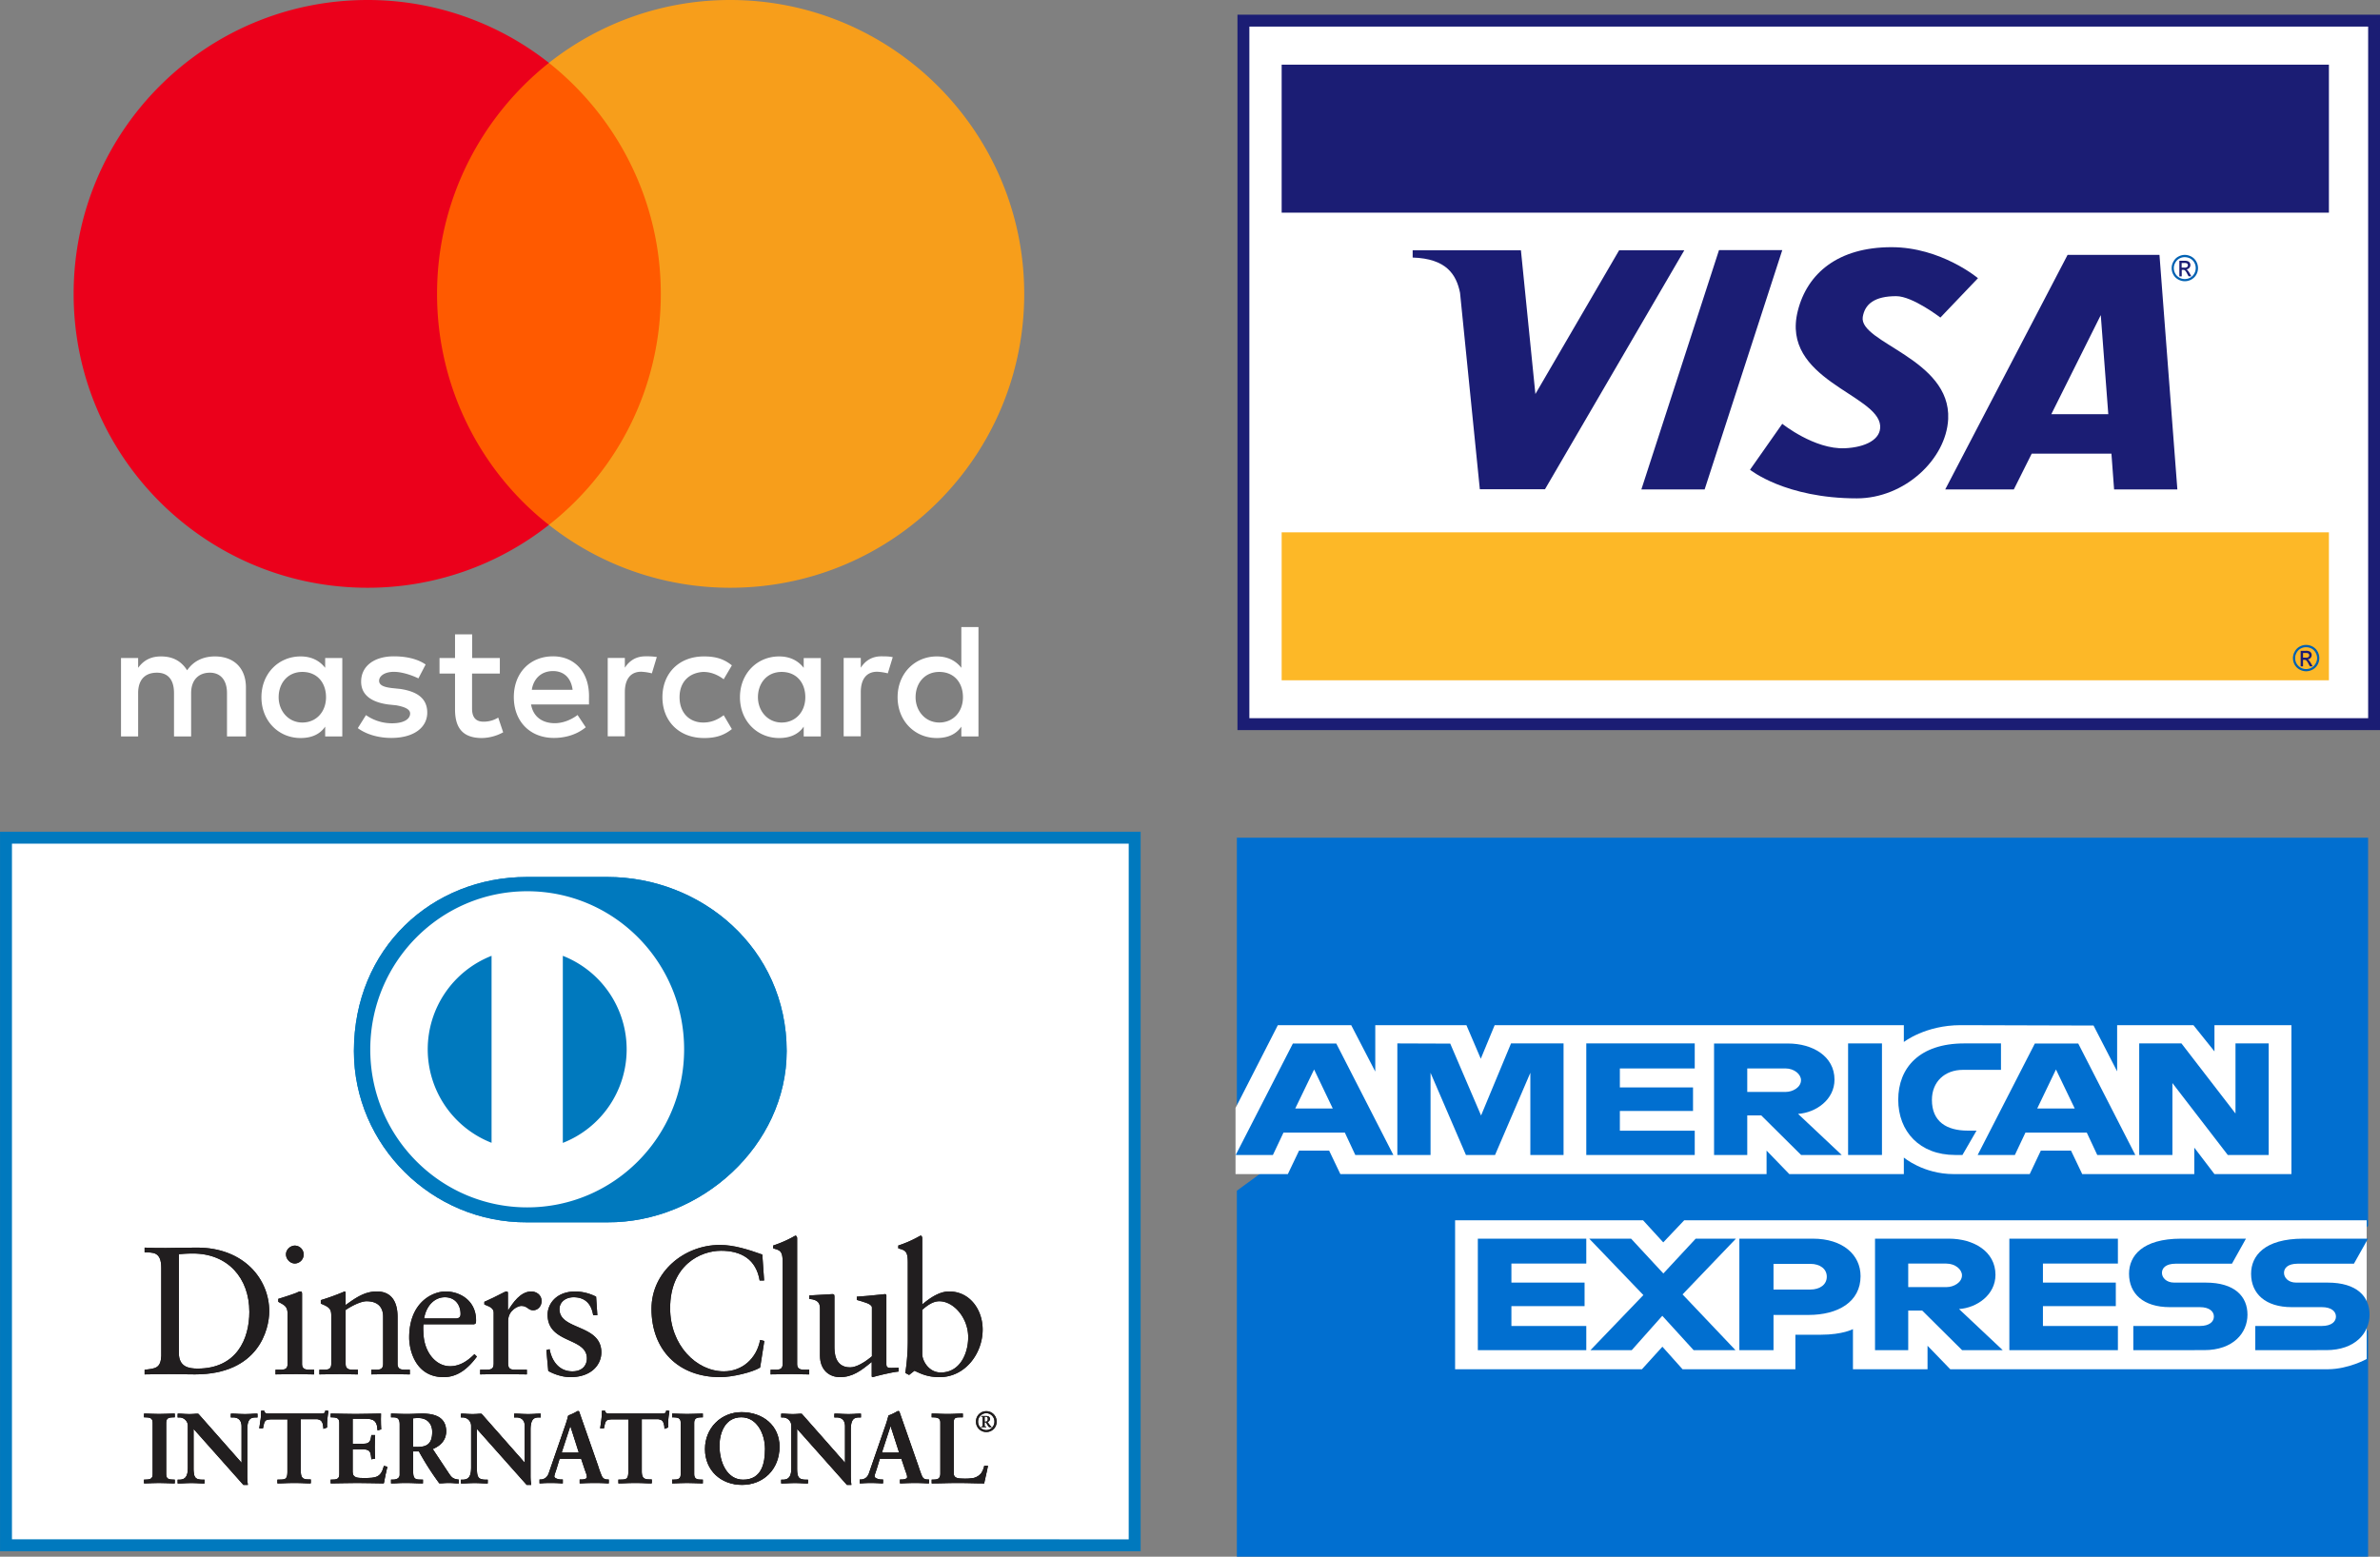
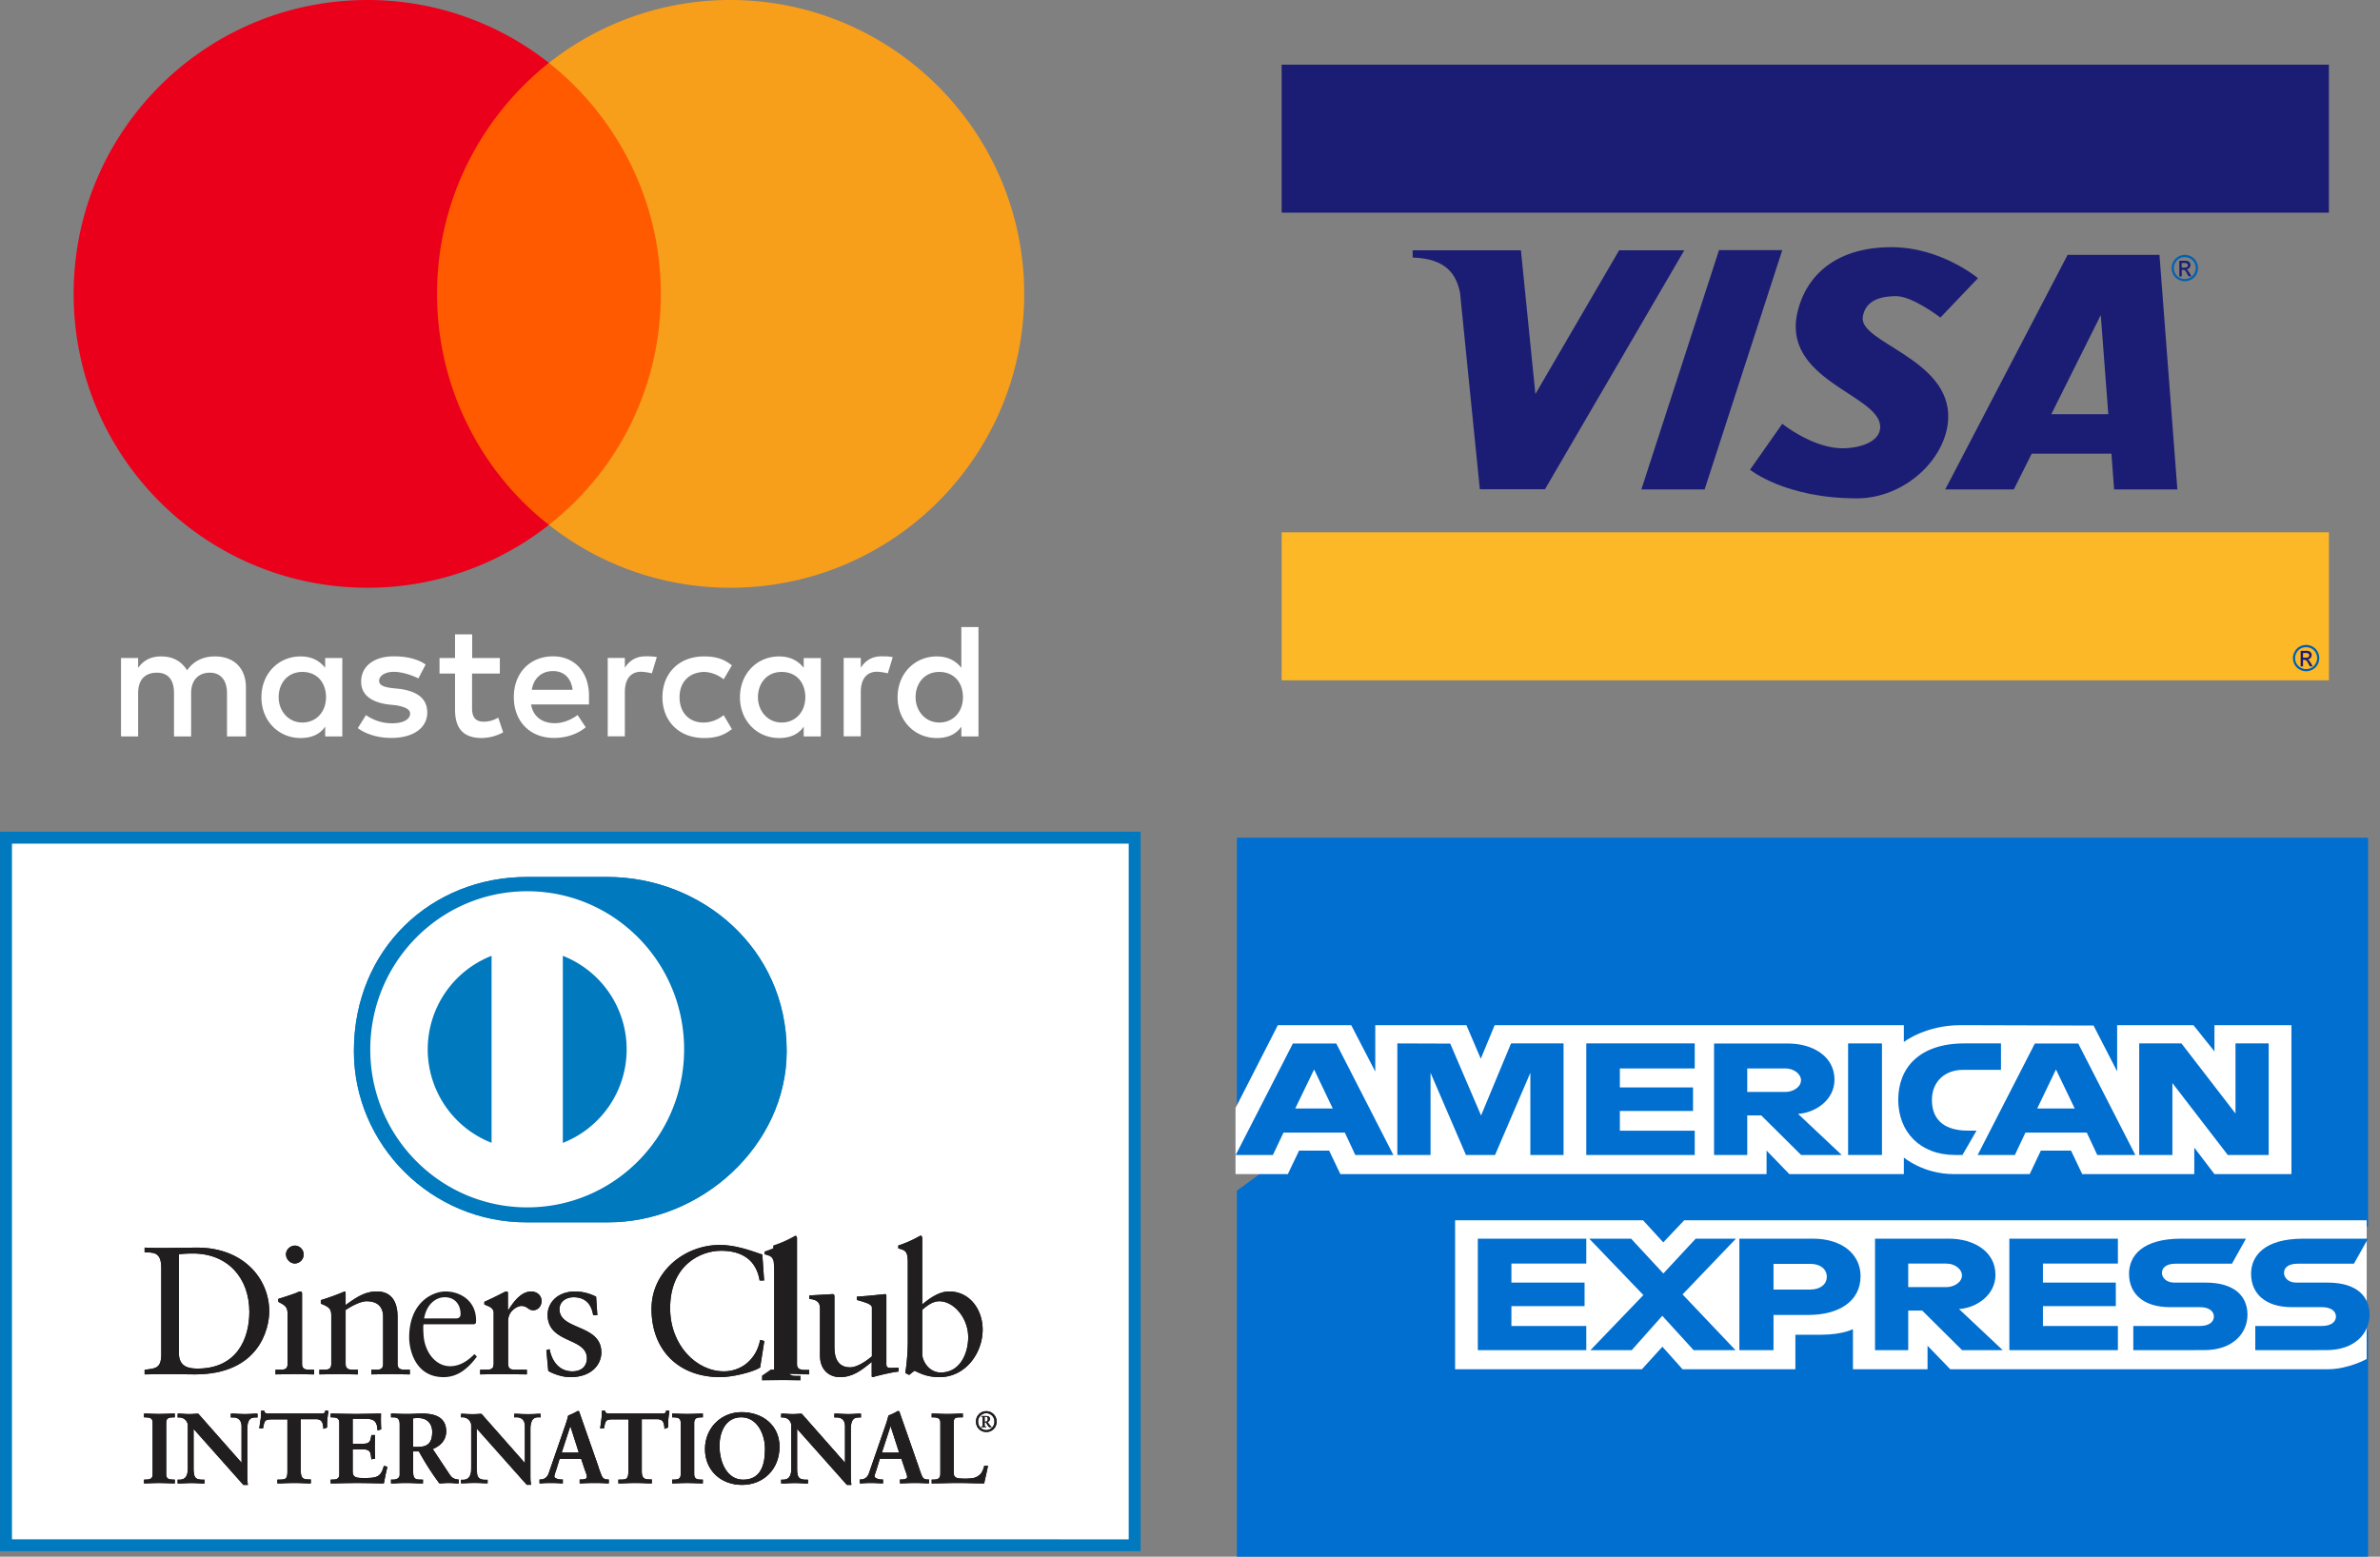
<svg xmlns="http://www.w3.org/2000/svg" id="svg3409" viewBox="0 0 2501.7 1636.8">
  <rect x="0" y="0" width="2501.7" height="1636.8" fill="#808080" stroke="none" />
  <defs>
    <style>.cls-1,.cls-5,.cls-9{fill:#fff;}.cls-2{fill:#ff5a00;}.cls-3{fill:#eb001b;}.cls-4{fill:#f79e1b;}.cls-5{stroke:#1b1d74;stroke-width:12.52px;}.cls-6{fill:#1b1d74;}.cls-7{fill:#fdb827;}.cls-8{fill:#0061b2;}.cls-9{stroke:#0079be;stroke-width:12.54px;}.cls-10{fill:#0079be;}.cls-11{fill:#211e1f;}.cls-12{fill:#016fd0;}</style>
  </defs>
  <title>logo pagos2</title>
  <path id="_Trazado_compuesto_" data-name="&lt;Trazado compuesto&gt;" class="cls-1" d="M-382.9-1949.8v-51.5c0-19.7-12-32.6-32.6-32.6-10.3,0-21.5,3.4-29.2,14.6-6-9.4-14.6-14.6-27.5-14.6-8.6,0-17.2,2.6-24,12v-10.3h-18v82.4h18v-45.5c0-14.6,7.7-21.5,19.7-21.5s18,7.7,18,21.5v45.5h18v-45.5c0-14.6,8.6-21.5,19.7-21.5s18,7.7,18,21.5v45.5Zm267-82.4h-29.2v-24.9h-18v24.9h-16.3v16.3h16.3v37.8c0,18.9,7.7,30,28.3,30a48.4,48.4,0,0,0,22.3-6l-5.2-15.5a28.8,28.8,0,0,1-15.5,4.3c-8.6,0-12-5.2-12-13.7v-36.9H-116v-16.3ZM36.9-2034c-10.3,0-17.2,5.2-21.5,12v-10.3h-18v82.4h18v-46.4c0-13.7,6-21.5,17.2-21.5a55.3,55.3,0,0,1,11.2,1.7l5.2-17.2a71.4,71.4,0,0,0-12.1-.7Zm-230.9,8.6c-8.6-6-20.6-8.6-33.5-8.6-20.6,0-34.3,10.3-34.3,26.6,0,13.7,10.3,21.5,28.3,24l8.6.9c9.4,1.7,14.6,4.3,14.6,8.6,0,6-6.9,10.3-18.9,10.3a47.5,47.5,0,0,1-27.5-8.6l-8.6,13.7c9.4,6.9,22.3,10.3,35.2,10.3,24,0,37.8-11.2,37.8-26.6s-11.2-22.3-28.3-24.9l-8.6-.9c-7.7-.9-13.7-2.6-13.7-7.7s6-9.4,15.5-9.4,20.6,4.3,25.8,6.9l7.6-14.6Zm478.9-8.6c-10.3,0-17.2,5.2-21.5,12v-10.3h-18v82.4h18v-46.4c0-13.7,6-21.5,17.2-21.5a55.3,55.3,0,0,1,11.2,1.7l5.2-17c-3.5-.9-8.6-.9-12.1-.9Zm-230,43c0,24.9,17.2,42.9,43.8,42.9,12,0,20.6-2.6,29.2-9.4l-8.6-14.6c-6.9,5.2-13.7,7.7-21.5,7.7-14.6,0-24.9-10.3-24.9-26.6s10.3-25.8,24.9-26.6c7.7,0,14.6,2.6,21.5,7.7l8.6-14.6c-8.6-6.9-17.2-9.4-29.2-9.4-26.6-.1-43.8,18-43.8,42.9Zm166.5,0v-41.2h-18v10.3c-6-7.7-14.6-12-25.8-12-23.2,0-41.2,18-41.2,42.9s18,42.9,41.2,42.9c12,0,20.6-4.3,25.8-12v10.3h18V-1991Zm-66.1,0c0-14.6,9.4-26.6,24.9-26.6s24.9,11.2,24.9,26.6-10.3,26.6-24.9,26.6-24.9-12.1-24.9-26.6Zm-215.4-43c-24,0-41.2,17.2-41.2,42.9s17.2,42.9,42.1,42.9c12,0,24-3.4,33.5-11.2l-8.6-12.9c-6.9,5.2-15.5,8.6-24,8.6-11.2,0-22.3-5.2-24.9-19.7h60.9v-6.9c.8-26.5-14.7-43.7-37.8-43.7Zm0,15.5c11.2,0,18.9,6.9,20.6,19.7H-82.4c1.7-11.1,9.4-19.7,22.3-19.7ZM387.1-1991v-73.8h-18v42.9c-6-7.7-14.6-12-25.8-12-23.2,0-41.2,18-41.2,42.9s18,42.9,41.2,42.9c12,0,20.6-4.3,25.8-12v10.3h18V-1991Zm-66.1,0c0-14.6,9.4-26.6,24.9-26.6s24.9,11.2,24.9,26.6-10.3,26.6-24.9,26.6S321-1976.5,321-1991Zm-602.6,0v-41.2h-18v10.3c-6-7.7-14.6-12-25.8-12-23.2,0-41.2,18-41.2,42.9s18,42.9,41.2,42.9c12,0,20.6-4.3,25.8-12v10.3h18V-1991Zm-66.9,0c0-14.6,9.4-26.6,24.9-26.6s24.9,11.2,24.9,26.6-10.3,26.6-24.9,26.6S-348.5-1976.5-348.5-1991Z" transform="translate(641.4 2724.1)" />
  <rect id="rect19" class="cls-2" x="441.4" y="66.1" width="270.4" height="485.8" />
  <path id="_Trazado_" data-name="&lt;Trazado&gt;" class="cls-3" d="M-182-2415.1c0-98.7,46.4-186.3,117.6-242.9A307.3,307.3,0,0,0-255-2724.1c-170.8,0-309,138.2-309,309s138.2,309,309,309a307.3,307.3,0,0,0,190.6-66.1C-135.7-2228-182-2316.4-182-2415.1Z" transform="translate(641.4 2724.1)" />
  <path id="path22" class="cls-4" d="M435.2-2415.1c0,170.8-138.2,309-309,309a307.3,307.3,0,0,1-190.6-66.1c72.1-56.7,117.6-144.2,117.6-242.9S6.8-2601.4-64.4-2658a306.8,306.8,0,0,1,190.5-66.1C297-2724.1,435.2-2585,435.2-2415.1Z" transform="translate(641.4 2724.1)" />
-   <path id="rect3062" class="cls-5" d="M665.6-2702.4H1854.1v739.7H665.6Z" transform="translate(641.4 2724.1)" />
  <path id="path3065" class="cls-6" d="M705.8-2656.1H1806.6v155.6H705.8Z" transform="translate(641.4 2724.1)" />
  <path id="path3069" class="cls-7" d="M705.8-2164.4H1806.6v155.6H705.8Z" transform="translate(641.4 2724.1)" />
  <path id="path3071" class="cls-6" d="M888.7-2460.9H843.5v7.6h0c35.3,1.1,45.9,17.7,49.8,37.1l20.8,206.5h68.5L1129-2460.9h-68.5l-88,151.1-15.2-151.1Z" transform="translate(641.4 2724.1)" />
  <path id="rect3086" class="cls-6" d="M1165.5-2461.1H1232l-81.6,251.6h-66.5Z" transform="translate(641.4 2724.1)" />
  <path id="path3089" class="cls-6" d="M1531.9-2456.1l-128.6,246.6h72.1l18.8-37.6H1578l2.8,37.6h66.5l-18.8-246.6Zm34.9,63.3,7.9,104.2h-59.9Z" transform="translate(641.4 2724.1)" />
  <path id="path3105" class="cls-6" d="M1248.3-2397.1c10-39.9,42.7-67.1,98.5-67.1,52.2,0,90.9,32.6,90.9,32.6l-39.5,41.4s-29.2-22.5-46.4-22.5c-22.8,0-33,8.3-35.2,21.9-4.1,27.2,92.8,43.9,89.8,107.3-2.1,42.3-45.9,83.4-96,83.4-75.2,0-112.3-30.1-112.3-30.1l33.9-48.3s33.9,27.2,65.9,25.7c21.5-1,38.1-9.2,37-23.8-2.6-33.1-104.7-48.3-86.6-120.5Z" transform="translate(641.4 2724.1)" />
  <path id="path3151" class="cls-8" d="M1655.1-2456.1a14.4,14.4,0,0,0-6.8,1.8,12.2,12.2,0,0,0-5.1,5.2,13.3,13.3,0,0,0-1.9,6.9,14.2,14.2,0,0,0,1.8,6.9,12.8,12.8,0,0,0,5.2,5.1,14.1,14.1,0,0,0,6.8,1.8,14.2,14.2,0,0,0,6.9-1.8,13.4,13.4,0,0,0,5.2-5.1,14.2,14.2,0,0,0,1.8-6.9,14.2,14.2,0,0,0-1.8-6.9,13,13,0,0,0-5.2-5.2,14.5,14.5,0,0,0-6.9-1.8Zm0,2.4a13,13,0,0,1,5.7,1.4,11.1,11.1,0,0,1,4.3,4.3,11.9,11.9,0,0,1,1.5,5.8,11.6,11.6,0,0,1-1.5,5.7,10.9,10.9,0,0,1-4.2,4.3,12.2,12.2,0,0,1-5.8,1.5,11.6,11.6,0,0,1-5.7-1.5,11.1,11.1,0,0,1-4.3-4.3,11.6,11.6,0,0,1-1.5-5.7,11,11,0,0,1,1.6-5.8,10.5,10.5,0,0,1,4.3-4.3A11.4,11.4,0,0,1,1655.1-2453.7Z" transform="translate(641.4 2724.1)" />
  <path id="path3147" class="cls-6" d="M1649.4-2449.8v16.3h2.5v-6.9h1.4a3.3,3.3,0,0,1,1.9.5,13.3,13.3,0,0,1,2.5,3.8l1.4,2.5h2.9l-1.8-3.2a23.8,23.8,0,0,0-2.2-3.2,3.3,3.3,0,0,0-1.3-.9,4.2,4.2,0,0,0,3.1-1.5,4.4,4.4,0,0,0,1.2-3,4,4,0,0,0-.7-2.4,3.7,3.7,0,0,0-1.9-1.6,9.1,9.1,0,0,0-3.8-.5h-5.2Zm2.4,2.2h2.8a6.6,6.6,0,0,1,2.4.3,2,2,0,0,1,1,.8,3.3,3.3,0,0,1,.4,1.3,2.2,2.2,0,0,1-.8,1.8,3.9,3.9,0,0,1-2.8.7h-3v-4.9Z" transform="translate(641.4 2724.1)" />
  <path id="path3159" class="cls-8" d="M1782.6-2046a14.4,14.4,0,0,0-6.8,1.8,12.2,12.2,0,0,0-5.1,5.2,13.3,13.3,0,0,0-1.9,6.9,14.2,14.2,0,0,0,1.8,6.9,13.4,13.4,0,0,0,5.2,5.1,14.2,14.2,0,0,0,6.9,1.8,14.1,14.1,0,0,0,6.8-1.8,13.4,13.4,0,0,0,5.2-5.1,14.2,14.2,0,0,0,1.8-6.9,14.2,14.2,0,0,0-1.8-6.9,13,13,0,0,0-5.2-5.2,14.5,14.5,0,0,0-6.9-1.8Zm0,2.4a13,13,0,0,1,5.7,1.4,11.1,11.1,0,0,1,4.3,4.3,12.1,12.1,0,0,1,1.6,5.8,11.7,11.7,0,0,1-1.6,5.7,10.9,10.9,0,0,1-4.2,4.3,12.2,12.2,0,0,1-5.8,1.5,11.8,11.8,0,0,1-5.7-1.5,11.8,11.8,0,0,1-4.3-4.3,11.6,11.6,0,0,1-1.5-5.7,11,11,0,0,1,1.6-5.8,10.5,10.5,0,0,1,4.3-4.3A11.4,11.4,0,0,1,1782.6-2043.6Z" transform="translate(641.4 2724.1)" />
  <path id="path3161" class="cls-6" d="M1776.9-2039.7v16.3h2.5v-6.9h1.4a3.3,3.3,0,0,1,1.9.5,13.3,13.3,0,0,1,2.5,3.8l1.4,2.5h2.9l-1.8-3.2a23.8,23.8,0,0,0-2.2-3.2,3.8,3.8,0,0,0-1.2-.9,4.2,4.2,0,0,0,3-1.5,4.5,4.5,0,0,0,1.2-3.1,3.9,3.9,0,0,0-.7-2.3,3.7,3.7,0,0,0-1.9-1.6,8.8,8.8,0,0,0-3.8-.5h-5.2Zm2.5,2.2h2.7a6.2,6.2,0,0,1,2.4.3,1.6,1.6,0,0,1,1,.8,2.2,2.2,0,0,1,.4,1.3,2.1,2.1,0,0,1-.7,1.8,4.4,4.4,0,0,1-2.9.7h-2.9v-4.9Z" transform="translate(641.4 2724.1)" />
  <path id="rect3062-2" data-name="rect3062" class="cls-9" d="M-635.1-1843.3H551.3v744H-635.1Z" transform="translate(641.4 2724.1)" />
  <path class="cls-10" d="M-2.9-1438.9c98.5.5,188.4-80.9,188.4-180,0-108.3-89.9-183.1-188.4-183.1H-87.6c-99.7,0-181.8,74.9-181.8,183.1,0,99.1,82.1,180.5,181.8,180Z" transform="translate(641.4 2724.1)" />
  <path class="cls-1" d="M-87.2-1787c-91.1,0-164.9,74.4-165,166.2s73.9,166.2,165,166.2S77.7-1529,77.7-1620.8,3.9-1787-87.2-1787Zm-104.6,166.2h0a105.6,105.6,0,0,1,67.1-98.3v196.6A105.5,105.5,0,0,1-191.8-1620.8Zm142,98.4h0v-196.7a105.6,105.6,0,0,1,67.1,98.3A105.6,105.6,0,0,1-49.8-1522.4Z" transform="translate(641.4 2724.1)" />
  <path class="cls-10" d="M-2.9-1438.9c98.5.5,188.4-80.9,188.4-180,0-108.3-89.9-183.1-188.4-183.1H-87.6c-99.7,0-181.8,74.9-181.8,183.1,0,99.1,82.1,180.5,181.8,180Z" transform="translate(641.4 2724.1)" />
  <path class="cls-1" d="M-87.2-1787c-91.1,0-164.9,74.4-165,166.2s73.9,166.2,165,166.2S77.7-1529,77.7-1620.8,3.9-1787-87.2-1787Zm-104.6,166.2h0a105.6,105.6,0,0,1,67.1-98.3v196.6A105.5,105.5,0,0,1-191.8-1620.8Zm142,98.4h0v-196.7a105.6,105.6,0,0,1,67.1,98.3A105.6,105.6,0,0,1-49.8-1522.4Z" transform="translate(641.4 2724.1)" />
  <path class="cls-11" d="M-471.9-1391.1c0-17.1-8.9-16-17.5-16.2v-5c7.4.4,15,.4,22.4.4s18.8-.4,32.8-.4c49.1,0,75.8,33.1,75.8,66.9,0,18.9-11,66.4-78.1,66.4-9.6,0-18.6-.3-27.5-.3s-16.8.2-25.4.3v-4.9c11.4-1.2,16.9-1.6,17.5-14.5v-92.7Zm18.5,89.6h0c0,14.7,10.5,16.4,19.7,16.4,41,0,54.4-31.1,54.4-59.6,0-35.7-22.7-61.4-59.3-61.4-7.8,0-11.3.5-14.8.7v103.9Z" transform="translate(641.4 2724.1)" />
  <path class="cls-11" d="M-351.8-1283.9h3.6c5.3,0,9.1,0,9.1-6.3V-1342c0-8.4-2.8-9.5-9.8-13.3v-3.1c8.9-2.7,19.5-6.3,20.2-6.9a7.5,7.5,0,0,1,3.5-.9c.9,0,1.3,1.1,1.3,2.7v73.3c0,6.3,4.2,6.3,9.5,6.3h3.2v4.9c-6.5,0-13.1-.3-19.9-.3l-20.7.3v-4.9Zm20.3-111.7h0c-4.9,0-9.3-4.6-9.3-9.6s4.6-9.2,9.3-9.2a9.4,9.4,0,0,1,9.3,9.2A9.5,9.5,0,0,1-331.5-1395.6Z" transform="translate(641.4 2724.1)" />
  <path class="cls-11" d="M-293.2-1340.8c0-7.1-2.1-9-11-12.6v-3.7a242.2,242.2,0,0,0,25-9.1c.6,0,1.1.4,1.1,1.9v12.4c10.8-7.8,20.1-14.3,32.8-14.3,16.1,0,21.8,11.8,21.8,26.7v49.3c0,6.3,4.2,6.3,9.5,6.3h3.4v4.9c-6.6,0-13.3-.3-20.1-.3l-20.4.3v-4.9h3.4c5.3,0,9,0,9-6.3v-49.5c0-10.9-6.6-16.2-17.4-16.2-6,0-15.7,4.9-22,9.2v56.5c0,6.3,4.2,6.3,9.5,6.3h3.4v4.9c-6.6,0-13.2-.3-20.1-.3l-20.4.3v-4.9h3.4c5.3,0,9.1,0,9.1-6.3v-50.6Z" transform="translate(641.4 2724.1)" />
-   <path class="cls-11" d="M-196.2-1331.7c-.4,1.8-.4,4.6,0,11.1,1.1,18.2,12.7,33,27.9,33,10.4,0,18.6-5.7,25.6-12.7l2.6,2.6c-8.7,11.7-19.5,21.6-35,21.6-30.2,0-36.2-29.4-36.2-41.6,0-37.5,25-48.5,38.2-48.5,15.4,0,31.9,9.7,32.1,29.9a20.6,20.6,0,0,1-.2,3.5l-1.7,1.1Zm33.6-6.1h0c4.7,0,5.3-2.5,5.3-4.7,0-9.8-5.9-17.6-16.5-17.6s-19.5,8.6-21.8,22.3Z" transform="translate(641.4 2724.1)" />
  <path class="cls-11" d="M-136.7-1283.9h5.1c5.3,0,9.1,0,9.1-6.3v-53.7c0-5.9-7-7.1-9.8-8.6v-2.8c13.8-6,21.4-10.9,23.1-10.9s1.7.5,1.7,2.5v17.1h.4c4.7-7.4,12.7-19.6,24.2-19.6,4.8,0,10.8,3.2,10.8,10.1,0,5.1-3.6,9.7-8.9,9.7s-5.9-4.6-12.5-4.6c-3.2,0-13.8,4.4-13.8,15.9v44.9c0,6.3,3.8,6.3,9.1,6.3h10.6v4.9l-26.5-.3c-7.8,0-15.8.2-22.6.3v-4.9Z" transform="translate(641.4 2724.1)" />
  <path class="cls-11" d="M-63.7-1305.5c2.4,12.6,10,23.3,23.9,23.3,11.1,0,15.3-6.9,15.3-13.6,0-22.5-41.3-15.2-41.3-46,0-10.7,8.5-24.4,29.4-24.4a50,50,0,0,1,21.6,5.5l1.3,19.5h-4.4c-1.9-12-8.5-18.9-20.6-18.9-7.6,0-14.8,4.4-14.8,12.6,0,22.3,44,15.5,44,45.4,0,12.6-10.1,26-32.6,26-7.6,0-16.5-2.7-23.2-6.5l-2-21.9,3.4-1Z" transform="translate(641.4 2724.1)" />
  <path class="cls-11" d="M161.8-1377.7h-4.7c-3.7-22.3-19.4-31.3-40.6-31.3S63-1394.3,63-1348.5c0,38.6,27.4,66.3,56.5,66.3,18.8,0,34.3-13,38.1-33l4.4,1.1-4.4,27.9c-7.9,5-29.4,10.1-41.9,10.1-44.3,0-72.3-28.8-72.3-71.8,0-39.1,34.6-67.2,71.8-67.2,15.3,0,30.1,5,44.7,10.1l1.9,27.3Z" transform="translate(641.4 2724.1)" />
-   <path class="cls-11" d="M168.6-1283.9h3.6c5.3,0,9.1,0,9.1-6.3v-106.4c0-12.4-2.8-12.8-10-14.9v-3a124.7,124.7,0,0,0,19.5-8.3c2.1-1.1,3.6-2.1,4.1-2.1s1.6,1.2,1.6,2.7v132c0,6.3,4.1,6.3,9.5,6.3h3.2v4.9c-6.5,0-13.1-.3-19.9-.3l-20.7.3v-4.9Z" transform="translate(641.4 2724.1)" />
+   <path class="cls-11" d="M168.6-1283.9h3.6v-106.4c0-12.4-2.8-12.8-10-14.9v-3a124.7,124.7,0,0,0,19.5-8.3c2.1-1.1,3.6-2.1,4.1-2.1s1.6,1.2,1.6,2.7v132c0,6.3,4.1,6.3,9.5,6.3h3.2v4.9c-6.5,0-13.1-.3-19.9-.3l-20.7.3v-4.9Z" transform="translate(641.4 2724.1)" />
  <path class="cls-11" d="M290.3-1289.5c0,3.5,2.1,3.7,5.3,3.7l7.6-.2v4c-8.2.8-23.7,4.8-27.3,5.9l-1-.6v-15.4c-11.3,9.3-20.1,16-33.5,16-10.3,0-20.9-6.7-20.9-22.7v-48.9c0-5-.7-9.7-11.3-10.7v-3.6c6.8-.2,21.9-1.4,24.4-1.4s2.1,1.4,2.1,5.6v49.2c0,5.8,0,22.2,16.5,22.2,6.4,0,15-5,22.9-11.6v-51.4c0-3.8-9.1-5.9-15.9-7.9v-3.4c17-1.1,27.7-2.7,29.6-2.7s1.5,1.4,1.5,3.5v70.4Z" transform="translate(641.4 2724.1)" />
  <path class="cls-11" d="M328-1352.5c7.6-6.5,17.8-13.7,28.2-13.7,22,0,35.3,19.3,35.3,40.1,0,25-18.2,50-45.3,50-14,0-21.4-4.6-26.4-6.7l-5.6,4.4-4-2.1a223.9,223.9,0,0,0,2.6-34v-82.1c0-12.4-2.8-12.8-10-14.9v-3a120.6,120.6,0,0,0,19.5-8.3c2.1-1.1,3.6-2.1,4.2-2.1s1.5,1.2,1.5,2.7v69.7Zm0,52h0c0,7.2,6.8,19.5,19.5,19.5,20.3,0,28.8-20.1,28.8-37.1,0-20.6-15.5-37.8-30.3-37.8-7,0-12.9,4.6-18,9v46.4Z" transform="translate(641.4 2724.1)" />
  <path class="cls-11" d="M-489.6-1167.9h1.5c3.7,0,7.6-.5,7.6-5.9v-54.5c0-5.4-3.9-5.9-7.6-5.9h-1.5v-3.1c4.1,0,10.2.4,15.3.4s11.3-.4,16.2-.4v3.1h-1.5c-3.7,0-7.6.5-7.6,5.9v54.5c0,5.4,3.9,5.9,7.6,5.9h1.5v3.1c-5,0-11.2-.4-16.3-.4s-11.1.4-15.2.4v-3.1Z" transform="translate(641.4 2724.1)" />
  <path class="cls-11" d="M-458.1-1164.4c-5,0-11.2-.4-16.3-.4s-11.1.4-15.2.4h-.4v-4h1.9c3.7-.1,7.1-.4,7.2-5.4v-54.5c-.1-5.1-3.5-5.4-7.2-5.5H-490v-4h.4c4.1,0,10.3.4,15.3.4s11.3-.4,16.2-.4h.4v4h-1.9c-3.7.1-7.1.4-7.1,5.5v54.5c0,5,3.4,5.3,7.1,5.4h1.9v4Zm-.5-.8h0v-2.3h-1c-3.6,0-8-.6-8-6.3v-54.5c0-5.7,4.4-6.4,8-6.4h1v-2.2c-4.7,0-10.7.4-15.7.4s-10.8-.3-14.8-.4v2.2h1c3.6,0,8,.7,8,6.4v54.5c0,5.7-4.4,6.3-8,6.3h-1v2.3c4-.1,9.8-.5,14.7-.5s11,.4,15.8.5Z" transform="translate(641.4 2724.1)" />
  <path class="cls-11" d="M-387.3-1185.3l.2-.2v-38.9c0-8.6-5.9-9.8-8.9-9.8h-2.3v-3.1c4.8,0,9.6.4,14.4.4s8.5-.4,12.7-.4v3.1h-1.5c-4.4,0-9.2.8-9.2,13.2v47.3a71.5,71.5,0,0,0,.6,10.5h-3.9l-53.1-59.7v42.8c0,9.1,1.7,12.2,9.7,12.2h1.7v3.1c-4.4,0-8.8-.4-13.3-.4s-9.4.4-14,.4v-3.1h1.4c7.2,0,9.3-4.9,9.3-13.2v-43.8a9.2,9.2,0,0,0-9.4-9.3h-1.3v-3.1c3.9,0,7.9.4,11.8.4s6.1-.4,9.2-.4l45.9,52Z" transform="translate(641.4 2724.1)" />
  <path class="cls-11" d="M-381.3-1162.8h-4.3l-52.3-58.8v41.6c.1,9.1,1.5,11.6,9.3,11.7h2.2v4h-.5c-4.4,0-8.9-.4-13.3-.4s-9.3.4-14,.4h-.5v-4h1.9c6.8,0,8.8-4.4,8.9-12.7v-43.8a8.9,8.9,0,0,0-9-8.9h-1.8v-4h.5c3.9,0,8,.4,11.8.4s6.1-.4,9.6-.2l45.3,51.4v-38.2c-.1-8.3-5.5-9.3-8.5-9.4h-2.8v-4h.5c4.8,0,9.6.4,14.4.4s8.4-.4,12.7-.4h.5v4h-2c-4.3.2-8.7.5-8.8,12.8v47.3a69.3,69.3,0,0,0,.6,10.4v.5Zm-3.9-.9h3.4a64.8,64.8,0,0,1-.6-10V-1221c0-12.5,5.2-13.7,9.7-13.7h1.1v-2.2c-4.1.1-8.2.4-12.3.4s-9.3-.3-14-.4v2.2h1.9c3.1,0,9.4,1.5,9.4,10.3l-.2,39.2-.2.3-.3.3-45.9-52.3c-3,0-6,.4-9.2.4s-7.6-.3-11.4-.4v2.2h.9a9.7,9.7,0,0,1,9.8,9.8v43.8c0,8.3-2.2,13.6-9.7,13.6h-1v2.3c4.5-.1,9.1-.5,13.6-.5s8.6.4,12.9.5v-2.3h-1.3c-8.2,0-10.2-3.5-10.2-12.6v-44l53.6,60.4Zm-2.1-21.6h0l.3-.3Zm-.2-.2Z" transform="translate(641.4 2724.1)" />
  <path class="cls-11" d="M-355.8-1232.1c-7.7,0-8,1.8-9.5,9.4h-3.1c.4-2.9.9-5.8,1.2-8.8a64,64,0,0,0,.6-8.8h2.5c.8,3.1,3.4,3,6.2,3h53.2c2.8,0,5.4-.1,5.6-3.3l2.4.5c-.4,2.8-.8,5.6-1.1,8.4s-.2,5.6-.2,8.4l-3.1,1.2c-.2-3.9-.7-10-7.6-10h-16.9v55.2c0,8.1,3.6,9,8.5,9h2v3.1c-4,0-11.3-.4-16.8-.4s-13.4.4-17.5.4v-3.1h2c5.7,0,8.6-.5,8.6-8.7v-55.5Z" transform="translate(641.4 2724.1)" />
  <path class="cls-11" d="M-315.1-1164.4c-4.1,0-11.3-.4-16.8-.4s-13.4.4-17.5.4h-.4v-4h2.4c5.7-.1,8-.2,8.1-8.2v-55.1h-16.5v-.9h17.4v56c0,8.3-3.3,9.1-9,9.2h-1.5v2.1c4.1,0,11-.4,17-.4s12.3.4,16.3.4v-2.1h-1.5c-5-.1-9-1.3-9-9.5v-55.7h17.4c6.9,0,7.8,6,8,9.8l2.3-.8c0-2.7,0-5.4.2-8.2s.6-5.3,1-8l-1.5-.2c-.5,3-3.4,3.2-6,3.1h-53.7c-2.5,0-5.1-.1-6-3h-1.7a75.4,75.4,0,0,1-.6,8.4c-.3,2.9-.8,5.6-1.2,8.4h2.2c1.4-7.3,2.3-9.6,9.9-9.5v.9c-7.6.2-7.4,1.4-9.1,9.1v.4h-3.9v-.6c.4-2.9.9-5.8,1.3-8.8a63.6,63.6,0,0,0,.6-8.7v-.5h3.3v.3c.7,2.7,2.6,2.7,5.3,2.7h53.7c2.9,0,4.9-.1,5.1-2.8v-.5h.4l2.9.5v.4c-.4,2.8-.8,5.6-1.1,8.4a78.6,78.6,0,0,0-.3,8.4v.3h-.2l-3.7,1.4v-.6c-.3-3.9-.7-9.6-7.2-9.6h-16.5v54.8c.1,7.9,3.2,8.4,8.1,8.5h2.4v4Z" transform="translate(641.4 2724.1)" />
  <path class="cls-11" d="M-293.4-1167.9h1.5c3.7,0,7.6-.5,7.6-5.9v-54.5c0-5.4-3.9-5.9-7.6-5.9h-1.5v-3.1c6.3,0,17,.4,25.7.4s19.4-.4,26.4-.4c-.2,4.4-.1,11.3.2,15.9l-3.1.8c-.5-6.7-1.7-12.1-12.6-12.1h-14.3v27.2h12.3c6.2,0,7.5-3.6,8.1-9.2h3.1c-.2,4.1-.3,8.1-.3,12.2s.1,7.9.3,11.8l-3.1.7c-.6-6.3-.9-10.3-8-10.3h-12.4v24.2c0,6.7,6,6.7,12.6,6.7,12.4,0,17.8-.8,20.9-12.6l2.9.7c-1.4,5.5-2.6,11-3.5,16.5-6.6,0-18.5-.4-27.7-.4s-21.6.4-27.5.4v-3.1Z" transform="translate(641.4 2724.1)" />
  <path class="cls-11" d="M-238.2-1164.4c-6.6,0-18.5-.4-27.7-.4s-21.6.4-27.5.4h-.4v-4h1.9c3.7,0,7.1-.4,7.2-5.4v-54.5c-.1-5-3.5-5.4-7.2-5.5h-1.9v-4h.4c6.3,0,17,.4,25.7.4s19.4-.4,26.4-.4h.4v.5c0,1.6-.1,3.4-.1,5.4,0,3.6.1,7.5.3,10.4v.4h-.3l-3.6,1v-.6c-.6-6.7-1.5-11.6-12.2-11.7h-13.9v26.3h11.9c5.9-.1,7-3.1,7.7-8.7v-.4h4v.4c-.2,4.1-.4,8.1-.4,12.2s.2,7.9.4,11.8v.4h-.4l-3.6.7v-.5c-.7-6.3-.8-9.8-7.6-9.9h-12v23.8c.1,6.3,5.5,6.2,12.2,6.3,12.4-.1,17.4-.7,20.5-12.4v-.4h.4l3.3.9v.4c-1.3,5.5-2.5,11-3.5,16.5v.3Zm-.4-.9h0c.9-5.2,2.1-10.5,3.4-15.7l-2.1-.5c-3.1,11.6-9.1,12.7-21.2,12.6-6.5,0-13,0-13.1-7.2v-24.7h12.9c7.2-.1,7.9,4.3,8.4,10.2l2.2-.4c-.2-3.9-.3-7.7-.3-11.5s.1-7.8.3-11.7h-2.2c-.6,5.4-2.2,9.2-8.5,9.1h-12.7v-28.1h14.7c10.8-.1,12.5,5.5,13,12l2.2-.6c-.2-2.9-.3-6.7-.3-10.1,0-1.8.1-3.5.1-5-7,.1-17.4.4-25.9.4s-18.9-.3-25.2-.4v2.2h1c3.6,0,8,.7,8.1,6.4v54.5c-.1,5.7-4.5,6.3-8.1,6.4h-1v2.1c6,0,17.9-.4,27-.4s20.7.4,27.3.4Z" transform="translate(641.4 2724.1)" />
  <path class="cls-11" d="M-220.8-1226.3c0-7.6-4.1-7.9-7.3-7.9H-230v-3.1c3.3,0,9.7.4,16,.4s11.2-.4,16.6-.4c13,0,24.6,3.5,24.6,18.3,0,9.3-6.2,15-14.4,18.3l17.7,26.5c2.8,4.4,4.9,5.7,10,6.3v3.1c-3.4,0-6.7-.4-10.1-.4s-6.6.4-9.7.4a280.3,280.3,0,0,1-21.5-33.7h-6.8v22.3c0,8,3.7,8.3,8.5,8.3h1.8v3.1c-5.9,0-11.8-.4-17.7-.4s-9.8.4-15,.4v-3.1h1.9c3.8,0,7.3-1.8,7.3-5.6v-52.8Zm13.2,24.1h5.1c10.3,0,15.8-4,15.8-16.2,0-9.3-5.8-15.2-15-15.2a53.8,53.8,0,0,0-5.9.4v31Z" transform="translate(641.4 2724.1)" />
  <path class="cls-11" d="M-159.5-1164.4c-3.5,0-6.8-.4-10.2-.4s-6.4.4-10,.3a298.7,298.7,0,0,1-21.4-33.5h-6v21.8c.1,7.8,3.2,7.7,8,7.8h2.3v4h-.5c-5.9,0-11.9-.4-17.7-.4s-9.8.4-15,.4h-.4v-4h2.3c3.7,0,6.8-1.6,6.8-5.1v-52.8c0-7.4-3.6-7.4-6.8-7.5h-2.3v-4h.4c3.4,0,9.7.4,16,.4s11.1-.4,16.6-.4c13,0,25,3.7,25,18.7,0,9.4-6.1,15.3-14.1,18.6l17.3,26.1c2.9,4.3,4.7,5.4,9.7,6h.4v3.9Zm-48.1-34.5h7.1v.2a323.9,323.9,0,0,0,21.1,33.5c3.1,0,6.4-.5,9.6-.5s6.5.4,9.7.4v-2.2c-4.8-.6-7.1-2.1-9.9-6.4l-18-27.1.6-.2c8-3.2,14-8.7,14-17.9,0-14.4-11.1-17.7-24.1-17.8-5.4,0-10.4.4-16.6.4s-12.2-.3-15.5-.4v2.2h1.4c3.2,0,7.7.6,7.7,8.4v52.8c0,4.1-3.8,6.1-7.7,6.1h-1.4v2.1c4.9,0,9.6-.4,14.5-.4s11.6.4,17.3.4v-2.1h-1.4c-4.8-.1-8.9-.6-8.9-8.8v-22.7Zm0-2.9h-.4v-31.8h.3a56.2,56.2,0,0,1,6-.4c9.4,0,15.5,6.1,15.5,15.6,0,12.4-5.9,16.6-16.3,16.6Zm5.1-.9h0c10.2-.1,15.3-3.6,15.4-15.7,0-9.1-5.6-14.7-14.6-14.7a51,51,0,0,0-5.4.3v30.1Z" transform="translate(641.4 2724.1)" />
  <path class="cls-11" d="M-89.5-1185.3l.2-.2v-38.9c0-8.6-5.9-9.8-9-9.8h-2.3v-3.1c4.9,0,9.6.4,14.5.4s8.4-.4,12.7-.4v3.1H-75c-4.3,0-9.2.8-9.2,13.2v47.3a71.5,71.5,0,0,0,.6,10.5h-3.9l-53.1-59.7v42.8c0,9.1,1.8,12.2,9.7,12.2h1.8v3.1c-4.5,0-8.9-.4-13.3-.4s-9.4.4-14.1.4v-3.1h1.5c7.1,0,9.3-4.9,9.3-13.2v-43.8a9.3,9.3,0,0,0-9.4-9.3h-1.4v-3.1c4,0,8,.4,11.9.4s6.1-.4,9.2-.4l45.9,52Z" transform="translate(641.4 2724.1)" />
  <path class="cls-11" d="M-83.6-1162.8h-4.2l-52.3-58.8v41.6c.1,9.1,1.4,11.6,9.2,11.7h2.2v4h-.4c-4.5,0-8.9-.4-13.3-.4s-9.4.4-14.1.4h-.4v-4h1.9c6.8,0,8.7-4.4,8.8-12.7v-43.8a8.8,8.8,0,0,0-8.9-8.9h-1.8v-4h.4c4,0,8,.4,11.9.4s6-.4,9.5-.2l45.3,51.4v-38.2c0-8.3-5.5-9.3-8.5-9.4H-101v-4h.4c4.9,0,9.6.4,14.5.4s8.4-.4,12.6-.4h.5v4h-2c-4.2.1-8.6.5-8.7,12.8v47.3a69.3,69.3,0,0,0,.6,10.4v.5Zm-3.9-.9h3.4a80.7,80.7,0,0,1-.5-10V-1221c0-12.5,5.2-13.6,9.6-13.7h1.1v-2.2c-4.1.1-8.1.4-12.2.4s-9.4-.3-14-.4v2.2h1.8c3.2.1,9.4,1.5,9.4,10.3v39.2l-.2.3-.3.3-45.9-52.3c-3.1,0-6.1.4-9.2.4s-7.7-.3-11.4-.4v2.2h.9a9.8,9.8,0,0,1,9.8,9.8v43.8c0,8.3-2.3,13.6-9.7,13.7h-1v2.2c4.4,0,9-.4,13.6-.4s8.6.4,12.8.4v-2.1h-1.3c-8.1-.1-10.1-3.6-10.1-12.7V-1224l53.5,60.3Zm-2-21.6h0l.3-.3Zm-.3-.2Z" transform="translate(641.4 2724.1)" />
  <path class="cls-11" d="M-56.9-1179.7c-1,3.6-2.2,6.3-2.2,8.1s4.3,3.7,7.7,3.7h1.1v3.1c-4.1-.2-8.3-.4-12.5-.4s-7.4.2-11.1.4v-3.1h.6c4.1,0,7.5-2.4,9-6.8l16.5-47.7c1.3-3.8,3.2-9,3.8-12.9a52.2,52.2,0,0,0,9.4-4.4l.8-.2a.9.9,0,0,1,.8.3l.9,2.6,19,54.3a108.1,108.1,0,0,0,3.8,10.6c1.2,2.9,3.4,4.2,6.8,4.2h.6v3.1c-4.6-.2-9.3-.4-14.2-.4s-10.2.2-15.5.4v-3.1h1.1c2.4,0,6.4-.4,6.4-3s-.9-4.2-2-7.5l-4.1-12.1H-53.6l-3.3,10.8Zm15.1-46H-42l-9.6,29.4h19.3Z" transform="translate(641.4 2724.1)" />
  <path class="cls-11" d="M-1.9-1164.4c-4.7-.2-9.3-.4-14.2-.4s-10.2.2-15.5.4h-.5v-4.1h1.6c2.4,0,6-.5,6-2.5s-.9-4.1-2.1-7.4l-3.9-11.7H-53.2l-3.2,10.5c-1.1,3.5-2.3,6.3-2.3,8s3.9,3.1,7.3,3.1h1.6v4.1h-.5c-4.1-.2-8.3-.4-12.4-.4s-7.5.2-11.1.4h-.5v-4.1h1c3.9,0,7.1-2.2,8.6-6.4l16.5-47.7a135.3,135.3,0,0,0,4.1-13.2,54.3,54.3,0,0,0,9.3-4.4,2.9,2.9,0,0,1,1-.3,1.5,1.5,0,0,1,1.2.6l.9,2.6,19,54.4a105.9,105.9,0,0,0,3.8,10.5c1.2,2.8,3.1,3.9,6.4,3.9h1v4.1Zm-29.3-.9h0c5.2-.2,10.1-.4,15.1-.4s9.2.2,13.7.4v-2.1h-.1c-3.5,0-6-1.4-7.2-4.5s-2.6-7-3.9-10.6l-18.9-54.4a12.5,12.5,0,0,1-.9-2.5h-.4l-.6.2a38.4,38.4,0,0,1-9.1,4.1,91.7,91.7,0,0,1-3.9,13l-16.5,47.7c-1.6,4.5-5.2,7.1-9.4,7.1h-.1v2.1c3.5-.2,7.1-.4,10.7-.4s8,.2,12,.4v-2.1h-.7c-3.4-.1-8.1-.5-8.2-4.1,0-2.1,1.3-4.8,2.3-8.3l.4.2-.4-.2,3.4-11.1h24l4.2,12.3c1.1,3.4,2.1,6.1,2.1,7.7-.2,3.2-4.5,3.4-6.9,3.5h-.7v2.1Zm-21-30.5h0l9.8-30.3h.6v.4h0v-.4h.3l9.8,30.3Zm1.2-.9h18l-8.9-27.9Zm8.7-28.9Z" transform="translate(641.4 2724.1)" />
  <path class="cls-11" d="M2.6-1232.1c-7.7,0-8,1.8-9.6,9.4h-3.1c.4-2.9,1-5.8,1.3-8.8a64,64,0,0,0,.6-8.8h2.5c.8,3.1,3.4,3,6.2,3H53.7c2.7,0,5.3-.1,5.5-3.3l2.5.5c-.4,2.8-.8,5.6-1.1,8.4s-.2,5.6-.2,8.4l-3.1,1.2c-.2-3.9-.7-10-7.6-10h-17v55.2c0,8.1,3.7,9,8.6,9h2v3.1c-4.1,0-11.3-.4-16.9-.4s-13.4.4-17.4.4v-3.1h2c5.7,0,8.6-.5,8.6-8.7v-55.5Z" transform="translate(641.4 2724.1)" />
  <path class="cls-11" d="M43.3-1164.4c-4.1,0-11.3-.4-16.8-.4s-13.4.4-17.5.4H8.6v-4H11c5.7-.1,7.9-.2,8.1-8.2v-55.1H2.6v-.9H20v56c0,8.3-3.4,9.1-9,9.1H9.5v2.3c4-.1,11-.5,17-.5s12.2.4,16.3.5v-2.3H41.3c-5,0-9-1.2-9-9.4v-55.7H49.7c6.9,0,7.8,6,8,9.8l2.2-.8c0-2.7,0-5.4.2-8.2s.7-5.3,1.1-8l-1.6-.2c-.4,3-3.4,3.2-5.9,3.1H-.1c-2.4.1-5-.1-6-3H-7.8a57.3,57.3,0,0,1-.6,8.4c-.3,2.9-.8,5.7-1.1,8.4h2.2c1.3-7.3,2.2-9.6,9.9-9.5v.9c-7.6.1-7.4,1.4-9.1,9.1v.4h-4v-.5c.4-3,.9-5.9,1.2-8.9a63.6,63.6,0,0,0,.6-8.7v-.5h3.3v.3c.7,2.7,2.6,2.7,5.2,2.7H53.7c2.8,0,4.9-.1,5.1-2.8v-.5h.5l2.9.5v.4c-.4,2.8-.8,5.6-1.1,8.4s-.2,5.6-.2,8.4v.3h-.3l-3.6,1.4v-.6c-.2-3.9-.6-9.6-7.1-9.6H33.2v54.8c.1,7.9,3.2,8.4,8.1,8.5h2.4v4Z" transform="translate(641.4 2724.1)" />
  <path class="cls-11" d="M65.5-1167.9H67c3.7,0,7.6-.5,7.6-5.9v-54.5c0-5.4-3.9-5.9-7.6-5.9H65.5v-3.1c4,0,10.2.4,15.3.4s11.3-.4,16.2-.4v3.1H95.5c-3.7,0-7.6.5-7.6,5.9v54.5c0,5.4,3.9,5.9,7.6,5.9H97v3.1c-5,0-11.2-.4-16.3-.4s-11.2.4-15.2.4v-3.1Z" transform="translate(641.4 2724.1)" />
  <path class="cls-11" d="M97-1164.4c-5,0-11.2-.4-16.3-.4s-11.2.4-15.2.4h-.4v-4H67c3.7,0,7.1-.4,7.1-5.4v-54.5c0-5-3.4-5.4-7.1-5.5H65.1v-4h.4c4,0,10.2.4,15.3.4s11.3-.4,16.2-.4h.4v4H95.5c-3.7.1-7.1.5-7.2,5.5v54.5c.1,5,3.5,5.4,7.2,5.4h1.9v4Zm-.5-.9h0v-2.2h-1c-3.7,0-8-.6-8-6.3v-54.5c0-5.7,4.3-6.4,8-6.4h1v-2.2c-4.8.1-10.7.4-15.7.4s-10.8-.3-14.8-.4v2.2h1c3.6,0,8,.7,8,6.4v54.5c0,5.7-4.4,6.3-8,6.3H66v2.2c3.9,0,9.8-.4,14.7-.4s10.9.4,15.8.4Z" transform="translate(641.4 2724.1)" />
  <path class="cls-11" d="M138.1-1238.9c22,0,39.5,13.7,39.5,35.9,0,23.9-17,39.8-39,39.8s-38.5-15-38.5-37.3,16.5-38.4,38-38.4Zm1.5,71.1h0c20.1,0,23.5-17.8,23.5-32.9s-8.1-33.6-25.2-33.6-23.4,16.2-23.4,30.1c0,18.6,8.4,36.4,25.1,36.4Z" transform="translate(641.4 2724.1)" />
  <path class="cls-11" d="M99.6-1200.5c0-21.9,16.8-38.8,38.5-38.8v.9c-21.2,0-37.6,16.5-37.6,37.9s16.5,36.8,38.1,36.8,38.5-15.7,38.6-39.3c-.1-21.9-17.3-35.4-39.1-35.4v-.9c22.1,0,39.9,13.8,39.9,36.3,0,24.1-17.2,40.2-39.4,40.2s-39-15.2-39-37.7Zm14.4-3.7h0c.1-14,5.5-30.6,23.9-30.6s25.7,18.8,25.7,34.1-3.6,33.3-23.9,33.3v-.9c19.6,0,23-17.3,23-32.4s-8-33.1-24.8-33.2-22.9,15.9-23,29.7c0,18.5,8.4,35.9,24.8,35.9v.9c-17.2,0-25.6-18.1-25.7-36.8Z" transform="translate(641.4 2724.1)" />
  <path class="cls-11" d="M247.1-1185.3l.2-.2v-38.9c0-8.6-5.9-9.8-9-9.8h-2.2v-3.1c4.8,0,9.5.4,14.4.4s8.4-.4,12.7-.4v3.1h-1.6c-4.3,0-9.2.8-9.2,13.2v47.3a59.8,59.8,0,0,0,.7,10.5h-4L196-1222.9v42.8c0,9.1,1.8,12.2,9.7,12.2h1.8v3.1c-4.5,0-8.9-.4-13.3-.4s-9.4.4-14.1.4v-3.1h1.5c7.1,0,9.3-4.9,9.3-13.2v-43.8a9.3,9.3,0,0,0-9.4-9.3h-1.4v-3.1c4,0,8,.4,11.9.4s6.1-.4,9.2-.4l45.9,52Z" transform="translate(641.4 2724.1)" />
  <path class="cls-11" d="M253.1-1162.8h-4.3l-52.3-58.8v41.6c.1,9.1,1.5,11.6,9.2,11.7h2.2v4h-.4c-4.5,0-8.9-.4-13.3-.4s-9.4.4-14.1.4h-.4v-4h1.9c6.8,0,8.8-4.4,8.8-12.7v-43.8a8.8,8.8,0,0,0-8.9-8.9h-1.8v-4h.4c4,0,8,.4,11.9.4s6-.4,9.5-.2l45.3,51.4v-38.2c0-8.3-5.5-9.3-8.5-9.4h-2.7v-4h.4c4.9,0,9.7.4,14.5.4s8.4-.4,12.7-.4h.4v4h-2c-4.2.2-8.6.5-8.7,12.8v47.3a69.3,69.3,0,0,0,.6,10.4v.5Zm-3.9-.9h3.3a80.7,80.7,0,0,1-.5-10V-1221c0-12.5,5.2-13.6,9.6-13.7h1.1v-2.2c-4,.1-8.1.4-12.2.4s-9.3-.3-14-.4v2.2h1.8c3.2.1,9.4,1.5,9.4,10.3v39.2l-.2.3-.3.3-45.9-52.3c-3.1,0-6.1.4-9.2.4s-7.7-.3-11.4-.4v2.2h.9a9.8,9.8,0,0,1,9.8,9.8v43.8c0,8.3-2.3,13.6-9.7,13.7h-1v2.2c4.5,0,9.1-.4,13.6-.4s8.6.4,12.8.4v-2.1h-1.3c-8.1-.1-10.1-3.6-10.1-12.7v-44l53.6,60.4Zm-2.1-21.6h0l.3-.3Zm-.3-.2Z" transform="translate(641.4 2724.1)" />
  <path class="cls-11" d="M279.7-1179.7c-1,3.6-2.2,6.3-2.2,8.1s4.3,3.7,7.7,3.7h1.2v3.1c-4.2-.2-8.4-.4-12.5-.4s-7.5.2-11.1.4v-3.1h.5c4.1,0,7.5-2.4,9-6.8l16.5-47.7a75.9,75.9,0,0,0,3.8-12.9,52.2,52.2,0,0,0,9.4-4.4l.9-.2c.3,0,.5,0,.7.3l.9,2.6,19,54.3a108.1,108.1,0,0,0,3.8,10.6c1.2,2.9,3.4,4.2,6.8,4.2h.6v3.1c-4.6-.2-9.3-.4-14.2-.4s-10.2.2-15.5.4v-3.1h1.2c2.3,0,6.4-.4,6.4-3s-1-4.2-2.1-7.5l-4-12.1H283.1l-3.4,10.8Zm15.1-46h-.2l-9.6,29.4h19.3Z" transform="translate(641.4 2724.1)" />
  <path class="cls-11" d="M334.7-1164.4c-4.7-.1-9.3-.4-14.2-.4s-10.2.3-15.5.4h-.4v-4.1h1.5c2.4,0,6-.5,6-2.5s-.9-4-2.1-7.4l-3.9-11.7H283.4l-3.2,10.5c-1.1,3.5-2.3,6.3-2.3,7.9s3.9,3.2,7.3,3.2h1.6v4.1h-.5c-4.1-.1-8.3-.4-12.4-.4s-7.4.3-11.1.4h-.5v-4.1h1c3.9,0,7.1-2.2,8.6-6.4l16.5-47.7a135.3,135.3,0,0,0,4.1-13.2,51.7,51.7,0,0,0,9.4-4.5l1-.2a1.4,1.4,0,0,1,1.1.6l.9,2.6,19,54.4c1.2,3.6,2.5,7.5,3.8,10.6s3.1,3.8,6.4,3.8h1v4.1Zm-29.2-.9h0c5.1-.2,10.1-.4,15-.4s9.3.2,13.8.4v-2.2h-.1c-3.5.1-5.9-1.3-7.2-4.4s-2.6-7-3.8-10.6l-19-54.4-.9-2.5h-.3l-.6.2a43.8,43.8,0,0,1-9.2,4.1,91.7,91.7,0,0,1-3.9,13l-16.5,47.7c-1.5,4.5-5.1,7.1-9.4,7h-.1v2.2c3.5-.2,7.1-.4,10.7-.4s8,.2,12,.4v-2.2h-.7c-3.3,0-8.1-.4-8.2-4.1,0-2,1.3-4.7,2.3-8.2l.4.2-.4-.2,3.4-11.1h24.1l4.1,12.3c1.1,3.4,2.1,6.1,2.1,7.7-.2,3.2-4.5,3.4-6.9,3.4h-.6v2.2Zm-21.1-30.5h0l9.9-30.3h.5v.4h0v-.4h.3l9.8,30.3Zm1.2-.9h18.1l-9-27.9-9.1,27.9Zm8.8-28.9Z" transform="translate(641.4 2724.1)" />
  <path class="cls-11" d="M360.7-1175c0,4.2,2.9,5.4,6.2,5.8a62.3,62.3,0,0,0,13.6-.2,14.8,14.8,0,0,0,9.9-5.6,24.2,24.2,0,0,0,3.2-7.5h3c-1.2,6-2.6,11.8-3.9,17.7-9,0-18.1-.4-27.2-.4s-18.1.4-27.2.4v-3.1h1.4c3.8,0,7.8-.5,7.8-7v-53.4c0-5.4-4-5.9-7.8-5.9h-1.4v-3.1c5.5,0,10.8.4,16.3.4s10.4-.4,15.7-.4v3.1h-2.6c-3.9,0-7,.1-7,5.6v53.6Z" transform="translate(641.4 2724.1)" />
  <path class="cls-11" d="M392.7-1164.4c-9,0-18.1-.4-27.2-.4s-18.1.4-27.2.4h-.4v-4h1.8c3.8-.1,7.3-.3,7.3-6.5v-53.4c0-5-3.5-5.4-7.3-5.5h-1.8v-4h.4c5.5,0,10.9.4,16.3.4s10.4-.4,15.7-.4h.4v4h-3c-4,.1-6.5,0-6.6,5.2v53.6c.1,3.9,2.6,4.9,5.8,5.4l5.7.2a69.1,69.1,0,0,0,7.8-.4,14.7,14.7,0,0,0,9.6-5.4,22.5,22.5,0,0,0,3.1-7.4v-.3h3.9v.5c-1.1,6-2.6,11.8-3.8,17.7v.4h-.4Zm-.3-.9h0c1.2-5.6,2.5-11.1,3.6-16.7h-2.1a22,22,0,0,1-3.2,7.3,15.3,15.3,0,0,1-10.2,5.8,72.1,72.1,0,0,1-7.9.4l-5.8-.2c-3.3-.4-6.6-1.8-6.6-6.3v-53.6c0-5.8,3.6-6.1,7.5-6.1h2.1v-2.2c-5.1.1-10.1.4-15.2.4s-10.6-.3-15.9-.4v2.2h1c3.7,0,8.2.7,8.2,6.4v53.4c0,6.7-4.5,7.4-8.2,7.4h-1v2.2c9,0,17.9-.4,26.8-.4s18,.4,26.9.4Z" transform="translate(641.4 2724.1)" />
  <path class="cls-11" d="M395.3-1240.3a10.8,10.8,0,0,1,10.9,11,10.7,10.7,0,0,1-10.9,10.9,10.7,10.7,0,0,1-10.8-10.9A10.7,10.7,0,0,1,395.3-1240.3Zm0,19.9h0a8.8,8.8,0,0,0,8.6-8.9,8.8,8.8,0,0,0-8.6-8.9,8.8,8.8,0,0,0-8.6,8.9A8.8,8.8,0,0,0,395.3-1220.4Zm-5.4-3.1h0v-.6c1.3-.2,1.6-.1,1.6-1v-8.1c0-1.1-.1-1.5-1.5-1.4v-.6h5.5c1.9,0,3.7.9,3.7,2.9a3.3,3.3,0,0,1-2.6,3.3l1.8,2.5a10.4,10.4,0,0,0,2.4,2.6v.4h-2.1c-1,0-1.9-2.2-3.9-5.1h-1.2v3.7c0,.7.2.6,1.6.8v.6Zm3.7-5.8h1.2c1.4,0,2.1-1.1,2.1-2.8s-1-2.4-2.1-2.4h-1.2Z" transform="translate(641.4 2724.1)" />
  <path class="cls-11" d="M-471.9-1391.1c0-17.1-8.9-16-17.5-16.2v-5c7.4.4,15,.4,22.4.4s18.8-.4,32.8-.4c49.1,0,75.8,33.1,75.8,66.9,0,18.9-11,66.4-78.1,66.4-9.6,0-18.6-.3-27.5-.3s-16.8.2-25.4.3v-4.9c11.4-1.2,16.9-1.6,17.5-14.5v-92.7Zm18.5,89.6h0c0,14.7,10.5,16.4,19.7,16.4,41,0,54.4-31.1,54.4-59.6,0-35.7-22.7-61.4-59.3-61.4-7.8,0-11.3.5-14.8.7v103.9Z" transform="translate(641.4 2724.1)" />
  <path class="cls-11" d="M-351.8-1283.9h3.6c5.3,0,9.1,0,9.1-6.3V-1342c0-8.4-2.8-9.5-9.8-13.3v-3.1c8.9-2.7,19.5-6.3,20.2-6.9a7.5,7.5,0,0,1,3.5-.9c.9,0,1.3,1.1,1.3,2.7v73.3c0,6.3,4.2,6.3,9.5,6.3h3.2v4.9c-6.5,0-13.1-.3-19.9-.3l-20.7.3v-4.9Zm20.3-111.7h0c-4.9,0-9.3-4.6-9.3-9.6s4.6-9.2,9.3-9.2a9.4,9.4,0,0,1,9.3,9.2A9.5,9.5,0,0,1-331.5-1395.6Z" transform="translate(641.4 2724.1)" />
  <path class="cls-11" d="M-293.2-1340.8c0-7.1-2.1-9-11-12.6v-3.7a242.2,242.2,0,0,0,25-9.1c.6,0,1.1.4,1.1,1.9v12.4c10.8-7.8,20.1-14.3,32.8-14.3,16.1,0,21.8,11.8,21.8,26.7v49.3c0,6.3,4.2,6.3,9.5,6.3h3.4v4.9c-6.6,0-13.3-.3-20.1-.3l-20.4.3v-4.9h3.4c5.3,0,9,0,9-6.3v-49.5c0-10.9-6.6-16.2-17.4-16.2-6,0-15.7,4.9-22,9.2v56.5c0,6.3,4.2,6.3,9.5,6.3h3.4v4.9c-6.6,0-13.2-.3-20.1-.3l-20.4.3v-4.9h3.4c5.3,0,9.1,0,9.1-6.3v-50.6Z" transform="translate(641.4 2724.1)" />
  <path class="cls-11" d="M-196.2-1331.7c-.4,1.8-.4,4.6,0,11.1,1.1,18.2,12.7,33,27.9,33,10.4,0,18.6-5.7,25.6-12.7l2.6,2.6c-8.7,11.7-19.5,21.6-35,21.6-30.2,0-36.2-29.4-36.2-41.6,0-37.5,25-48.5,38.2-48.5,15.4,0,31.9,9.7,32.1,29.9a20.6,20.6,0,0,1-.2,3.5l-1.7,1.1Zm33.6-6.1h0c4.7,0,5.3-2.5,5.3-4.7,0-9.8-5.9-17.6-16.5-17.6s-19.5,8.6-21.8,22.3Z" transform="translate(641.4 2724.1)" />
  <path class="cls-11" d="M-136.7-1283.9h5.1c5.3,0,9.1,0,9.1-6.3v-53.7c0-5.9-7-7.1-9.8-8.6v-2.8c13.8-6,21.4-10.9,23.1-10.9s1.7.5,1.7,2.5v17.1h.4c4.7-7.4,12.7-19.6,24.2-19.6,4.8,0,10.8,3.2,10.8,10.1,0,5.1-3.6,9.7-8.9,9.7s-5.9-4.6-12.5-4.6c-3.2,0-13.8,4.4-13.8,15.9v44.9c0,6.3,3.8,6.3,9.1,6.3h10.6v4.9l-26.5-.3c-7.8,0-15.8.2-22.6.3v-4.9Z" transform="translate(641.4 2724.1)" />
  <path class="cls-11" d="M-63.7-1305.5c2.4,12.6,10,23.3,23.9,23.3,11.1,0,15.3-6.9,15.3-13.6,0-22.5-41.3-15.2-41.3-46,0-10.7,8.5-24.4,29.4-24.4a50,50,0,0,1,21.6,5.5l1.3,19.5h-4.4c-1.9-12-8.5-18.9-20.6-18.9-7.6,0-14.8,4.4-14.8,12.6,0,22.3,44,15.5,44,45.4,0,12.6-10.1,26-32.6,26-7.6,0-16.5-2.7-23.2-6.5l-2-21.9,3.4-1Z" transform="translate(641.4 2724.1)" />
  <path class="cls-11" d="M161.8-1377.7h-4.7c-3.7-22.3-19.4-31.3-40.6-31.3S63-1394.3,63-1348.5c0,38.6,27.4,66.3,56.5,66.3,18.8,0,34.3-13,38.1-33l4.4,1.1-4.4,27.9c-7.9,5-29.4,10.1-41.9,10.1-44.3,0-72.3-28.8-72.3-71.8,0-39.1,34.6-67.2,71.8-67.2,15.3,0,30.1,5,44.7,10.1l1.9,27.3Z" transform="translate(641.4 2724.1)" />
  <path class="cls-11" d="M168.6-1283.9h3.6c5.3,0,9.1,0,9.1-6.3v-106.4c0-12.4-2.8-12.8-10-14.9v-3a124.7,124.7,0,0,0,19.5-8.3c2.1-1.1,3.6-2.1,4.1-2.1s1.6,1.2,1.6,2.7v132c0,6.3,4.1,6.3,9.5,6.3h3.2v4.9c-6.5,0-13.1-.3-19.9-.3l-20.7.3v-4.9Z" transform="translate(641.4 2724.1)" />
  <path class="cls-11" d="M290.3-1289.5c0,3.5,2.1,3.7,5.3,3.7l7.6-.2v4c-8.2.8-23.7,4.8-27.3,5.9l-1-.6v-15.4c-11.3,9.3-20.1,16-33.5,16-10.3,0-20.9-6.7-20.9-22.7v-48.9c0-5-.7-9.7-11.3-10.7v-3.6c6.8-.2,21.9-1.4,24.4-1.4s2.1,1.4,2.1,5.6v49.2c0,5.8,0,22.2,16.5,22.2,6.4,0,15-5,22.9-11.6v-51.4c0-3.8-9.1-5.9-15.9-7.9v-3.4c17-1.1,27.7-2.7,29.6-2.7s1.5,1.4,1.5,3.5v70.4Z" transform="translate(641.4 2724.1)" />
  <path class="cls-11" d="M328-1352.5c7.6-6.5,17.8-13.7,28.2-13.7,22,0,35.3,19.3,35.3,40.1,0,25-18.2,50-45.3,50-14,0-21.4-4.6-26.4-6.7l-5.6,4.4-4-2.1a223.9,223.9,0,0,0,2.6-34v-82.1c0-12.4-2.8-12.8-10-14.9v-3a120.6,120.6,0,0,0,19.5-8.3c2.1-1.1,3.6-2.1,4.2-2.1s1.5,1.2,1.5,2.7v69.7Zm0,52h0c0,7.2,6.8,19.5,19.5,19.5,20.3,0,28.8-20.1,28.8-37.1,0-20.6-15.5-37.8-30.3-37.8-7,0-12.9,4.6-18,9v46.4Z" transform="translate(641.4 2724.1)" />
  <path class="cls-11" d="M-489.6-1167.9h1.5c3.7,0,7.6-.5,7.6-5.9v-54.5c0-5.4-3.9-5.9-7.6-5.9h-1.5v-3.1c4.1,0,10.2.4,15.3.4s11.3-.4,16.2-.4v3.1h-1.5c-3.7,0-7.6.5-7.6,5.9v54.5c0,5.4,3.9,5.9,7.6,5.9h1.5v3.1c-5,0-11.2-.4-16.3-.4s-11.1.4-15.2.4v-3.1Z" transform="translate(641.4 2724.1)" />
  <path class="cls-11" d="M-458.1-1164.4c-5,0-11.2-.4-16.3-.4s-11.1.4-15.2.4h-.4v-4h1.9c3.7-.1,7.1-.4,7.2-5.4v-54.5c-.1-5.1-3.5-5.4-7.2-5.5H-490v-4h.4c4.1,0,10.3.4,15.3.4s11.3-.4,16.2-.4h.4v4h-1.9c-3.7.1-7.1.4-7.1,5.5v54.5c0,5,3.4,5.3,7.1,5.4h1.9v4Zm-.5-.8h0v-2.3h-1c-3.6,0-8-.6-8-6.3v-54.5c0-5.7,4.4-6.4,8-6.4h1v-2.2c-4.7,0-10.7.4-15.7.4s-10.8-.3-14.8-.4v2.2h1c3.6,0,8,.7,8,6.4v54.5c0,5.7-4.4,6.3-8,6.3h-1v2.3c4-.1,9.8-.5,14.7-.5s11,.4,15.8.5Z" transform="translate(641.4 2724.1)" />
  <path class="cls-11" d="M-387.3-1185.3l.2-.2v-38.9c0-8.6-5.9-9.8-8.9-9.8h-2.3v-3.1c4.8,0,9.6.4,14.4.4s8.5-.4,12.7-.4v3.1h-1.5c-4.4,0-9.2.8-9.2,13.2v47.3a71.5,71.5,0,0,0,.6,10.5h-3.9l-53.1-59.7v42.8c0,9.1,1.7,12.2,9.7,12.2h1.7v3.1c-4.4,0-8.8-.4-13.3-.4s-9.4.4-14,.4v-3.1h1.4c7.2,0,9.3-4.9,9.3-13.2v-43.8a9.2,9.2,0,0,0-9.4-9.3h-1.3v-3.1c3.9,0,7.9.4,11.8.4s6.1-.4,9.2-.4l45.9,52Z" transform="translate(641.4 2724.1)" />
  <path class="cls-11" d="M-381.3-1162.8h-4.3l-52.3-58.8v41.6c.1,9.1,1.5,11.6,9.3,11.7h2.2v4h-.5c-4.4,0-8.9-.4-13.3-.4s-9.3.4-14,.4h-.5v-4h1.9c6.8,0,8.8-4.4,8.9-12.7v-43.8a8.9,8.9,0,0,0-9-8.9h-1.8v-4h.5c3.9,0,8,.4,11.8.4s6.1-.4,9.6-.2l45.3,51.4v-38.2c-.1-8.3-5.5-9.3-8.5-9.4h-2.8v-4h.5c4.8,0,9.6.4,14.4.4s8.4-.4,12.7-.4h.5v4h-2c-4.3.2-8.7.5-8.8,12.8v47.3a69.3,69.3,0,0,0,.6,10.4v.5Zm-3.9-.9h3.4a64.8,64.8,0,0,1-.6-10V-1221c0-12.5,5.2-13.7,9.7-13.7h1.1v-2.2c-4.1.1-8.2.4-12.3.4s-9.3-.3-14-.4v2.2h1.9c3.1,0,9.4,1.5,9.4,10.3l-.2,39.2-.2.3-.3.3-45.9-52.3c-3,0-6,.4-9.2.4s-7.6-.3-11.4-.4v2.2h.9a9.7,9.7,0,0,1,9.8,9.8v43.8c0,8.3-2.2,13.6-9.7,13.6h-1v2.3c4.5-.1,9.1-.5,13.6-.5s8.6.4,12.9.5v-2.3h-1.3c-8.2,0-10.2-3.5-10.2-12.6v-44l53.6,60.4Zm-2.1-21.6h0l.3-.3Zm-.2-.2Z" transform="translate(641.4 2724.1)" />
  <path class="cls-11" d="M-355.8-1232.1c-7.7,0-8,1.8-9.5,9.4h-3.1c.4-2.9.9-5.8,1.2-8.8a64,64,0,0,0,.6-8.8h2.5c.8,3.1,3.4,3,6.2,3h53.2c2.8,0,5.4-.1,5.6-3.3l2.4.5c-.4,2.8-.8,5.6-1.1,8.4s-.2,5.6-.2,8.4l-3.1,1.2c-.2-3.9-.7-10-7.6-10h-16.9v55.2c0,8.1,3.6,9,8.5,9h2v3.1c-4,0-11.3-.4-16.8-.4s-13.4.4-17.5.4v-3.1h2c5.7,0,8.6-.5,8.6-8.7v-55.5Z" transform="translate(641.4 2724.1)" />
  <path class="cls-11" d="M-315.1-1164.4c-4.1,0-11.3-.4-16.8-.4s-13.4.4-17.5.4h-.4v-4h2.4c5.7-.1,8-.2,8.1-8.2v-55.1h-16.5v-.9h17.4v56c0,8.3-3.3,9.1-9,9.2h-1.5v2.1c4.1,0,11-.4,17-.4s12.3.4,16.3.4v-2.1h-1.5c-5-.1-9-1.3-9-9.5v-55.7h17.4c6.9,0,7.8,6,8,9.8l2.3-.8c0-2.7,0-5.4.2-8.2s.6-5.3,1-8l-1.5-.2c-.5,3-3.4,3.2-6,3.1h-53.7c-2.5,0-5.1-.1-6-3h-1.7a75.4,75.4,0,0,1-.6,8.4c-.3,2.9-.8,5.6-1.2,8.4h2.2c1.4-7.3,2.3-9.6,9.9-9.5v.9c-7.6.2-7.4,1.4-9.1,9.1v.4h-3.9v-.6c.4-2.9.9-5.8,1.3-8.8a63.6,63.6,0,0,0,.6-8.7v-.5h3.3v.3c.7,2.7,2.6,2.7,5.3,2.7h53.7c2.9,0,4.9-.1,5.1-2.8v-.5h.4l2.9.5v.4c-.4,2.8-.8,5.6-1.1,8.4a78.6,78.6,0,0,0-.3,8.4v.3h-.2l-3.7,1.4v-.6c-.3-3.9-.7-9.6-7.2-9.6h-16.5v54.8c.1,7.9,3.2,8.4,8.1,8.5h2.4v4Z" transform="translate(641.4 2724.1)" />
  <path class="cls-11" d="M-293.4-1167.9h1.5c3.7,0,7.6-.5,7.6-5.9v-54.5c0-5.4-3.9-5.9-7.6-5.9h-1.5v-3.1c6.3,0,17,.4,25.7.4s19.4-.4,26.4-.4c-.2,4.4-.1,11.3.2,15.9l-3.1.8c-.5-6.7-1.7-12.1-12.6-12.1h-14.3v27.2h12.3c6.2,0,7.5-3.6,8.1-9.2h3.1c-.2,4.1-.3,8.1-.3,12.2s.1,7.9.3,11.8l-3.1.7c-.6-6.3-.9-10.3-8-10.3h-12.4v24.2c0,6.7,6,6.7,12.6,6.7,12.4,0,17.8-.8,20.9-12.6l2.9.7c-1.4,5.5-2.6,11-3.5,16.5-6.6,0-18.5-.4-27.7-.4s-21.6.4-27.5.4v-3.1Z" transform="translate(641.4 2724.1)" />
  <path class="cls-11" d="M-238.2-1164.4c-6.6,0-18.5-.4-27.7-.4s-21.6.4-27.5.4h-.4v-4h1.9c3.7,0,7.1-.4,7.2-5.4v-54.5c-.1-5-3.5-5.4-7.2-5.5h-1.9v-4h.4c6.3,0,17,.4,25.7.4s19.4-.4,26.4-.4h.4v.5c0,1.6-.1,3.4-.1,5.4,0,3.6.1,7.5.3,10.4v.4h-.3l-3.6,1v-.6c-.6-6.7-1.5-11.6-12.2-11.7h-13.9v26.3h11.9c5.9-.1,7-3.1,7.7-8.7v-.4h4v.4c-.2,4.1-.4,8.1-.4,12.2s.2,7.9.4,11.8v.4h-.4l-3.6.7v-.5c-.7-6.3-.8-9.8-7.6-9.9h-12v23.8c.1,6.3,5.5,6.2,12.2,6.3,12.4-.1,17.4-.7,20.5-12.4v-.4h.4l3.3.9v.4c-1.3,5.5-2.5,11-3.5,16.5v.3Zm-.4-.9h0c.9-5.2,2.1-10.5,3.4-15.7l-2.1-.5c-3.1,11.6-9.1,12.7-21.2,12.6-6.5,0-13,0-13.1-7.2v-24.7h12.9c7.2-.1,7.9,4.3,8.4,10.2l2.2-.4c-.2-3.9-.3-7.7-.3-11.5s.1-7.8.3-11.7h-2.2c-.6,5.4-2.2,9.2-8.5,9.1h-12.7v-28.1h14.7c10.8-.1,12.5,5.5,13,12l2.2-.6c-.2-2.9-.3-6.7-.3-10.1,0-1.8.1-3.5.1-5-7,.1-17.4.4-25.9.4s-18.9-.3-25.2-.4v2.2h1c3.6,0,8,.7,8.1,6.4v54.5c-.1,5.7-4.5,6.3-8.1,6.4h-1v2.1c6,0,17.9-.4,27-.4s20.7.4,27.3.4Z" transform="translate(641.4 2724.1)" />
  <path class="cls-11" d="M-220.8-1226.3c0-7.6-4.1-7.9-7.3-7.9H-230v-3.1c3.3,0,9.7.4,16,.4s11.2-.4,16.6-.4c13,0,24.6,3.5,24.6,18.3,0,9.3-6.2,15-14.4,18.3l17.7,26.5c2.8,4.4,4.9,5.7,10,6.3v3.1c-3.4,0-6.7-.4-10.1-.4s-6.6.4-9.7.4a280.3,280.3,0,0,1-21.5-33.7h-6.8v22.3c0,8,3.7,8.3,8.5,8.3h1.8v3.1c-5.9,0-11.8-.4-17.7-.4s-9.8.4-15,.4v-3.1h1.9c3.8,0,7.3-1.8,7.3-5.6v-52.8Zm13.2,24.1h5.1c10.3,0,15.8-4,15.8-16.2,0-9.3-5.8-15.2-15-15.2a53.8,53.8,0,0,0-5.9.4v31Z" transform="translate(641.4 2724.1)" />
  <path class="cls-11" d="M-159.5-1164.4c-3.5,0-6.8-.4-10.2-.4s-6.4.4-10,.3a298.7,298.7,0,0,1-21.4-33.5h-6v21.8c.1,7.8,3.2,7.7,8,7.8h2.3v4h-.5c-5.9,0-11.9-.4-17.7-.4s-9.8.4-15,.4h-.4v-4h2.3c3.7,0,6.8-1.6,6.8-5.1v-52.8c0-7.4-3.6-7.4-6.8-7.5h-2.3v-4h.4c3.4,0,9.7.4,16,.4s11.1-.4,16.6-.4c13,0,25,3.7,25,18.7,0,9.4-6.1,15.3-14.1,18.6l17.3,26.1c2.9,4.3,4.7,5.4,9.7,6h.4v3.9Zm-48.1-34.5h7.1v.2a323.9,323.9,0,0,0,21.1,33.5c3.1,0,6.4-.5,9.6-.5s6.5.4,9.7.4v-2.2c-4.8-.6-7.1-2.1-9.9-6.4l-18-27.1.6-.2c8-3.2,14-8.7,14-17.9,0-14.4-11.1-17.7-24.1-17.8-5.4,0-10.4.4-16.6.4s-12.2-.3-15.5-.4v2.2h1.4c3.2,0,7.7.6,7.7,8.4v52.8c0,4.1-3.8,6.1-7.7,6.1h-1.4v2.1c4.9,0,9.6-.4,14.5-.4s11.6.4,17.3.4v-2.1h-1.4c-4.8-.1-8.9-.6-8.9-8.8v-22.7Zm0-2.9h-.4v-31.8h.3a56.2,56.2,0,0,1,6-.4c9.4,0,15.5,6.1,15.5,15.6,0,12.4-5.9,16.6-16.3,16.6Zm5.1-.9h0c10.2-.1,15.3-3.6,15.4-15.7,0-9.1-5.6-14.7-14.6-14.7a51,51,0,0,0-5.4.3v30.1Z" transform="translate(641.4 2724.1)" />
  <path class="cls-11" d="M-89.5-1185.3l.2-.2v-38.9c0-8.6-5.9-9.8-9-9.8h-2.3v-3.1c4.9,0,9.6.4,14.5.4s8.4-.4,12.7-.4v3.1H-75c-4.3,0-9.2.8-9.2,13.2v47.3a71.5,71.5,0,0,0,.6,10.5h-3.9l-53.1-59.7v42.8c0,9.1,1.8,12.2,9.7,12.2h1.8v3.1c-4.5,0-8.9-.4-13.3-.4s-9.4.4-14.1.4v-3.1h1.5c7.1,0,9.3-4.9,9.3-13.2v-43.8a9.3,9.3,0,0,0-9.4-9.3h-1.4v-3.1c4,0,8,.4,11.9.4s6.1-.4,9.2-.4l45.9,52Z" transform="translate(641.4 2724.1)" />
-   <path class="cls-11" d="M-83.6-1162.8h-4.2l-52.3-58.8v41.6c.1,9.1,1.4,11.6,9.2,11.7h2.2v4h-.4c-4.5,0-8.9-.4-13.3-.4s-9.4.4-14.1.4h-.4v-4h1.9c6.8,0,8.7-4.4,8.8-12.7v-43.8a8.8,8.8,0,0,0-8.9-8.9h-1.8v-4h.4c4,0,8,.4,11.9.4s6-.4,9.5-.2l45.3,51.4v-38.2c0-8.3-5.5-9.3-8.5-9.4H-101v-4h.4c4.9,0,9.6.4,14.5.4s8.4-.4,12.6-.4h.5v4h-2c-4.2.1-8.6.5-8.7,12.8v47.3a69.3,69.3,0,0,0,.6,10.4v.5Zm-3.9-.9h3.4a80.7,80.7,0,0,1-.5-10V-1221c0-12.5,5.2-13.6,9.6-13.7h1.1v-2.2c-4.1.1-8.1.4-12.2.4s-9.4-.3-14-.4v2.2h1.8c3.2.1,9.4,1.5,9.4,10.3v39.2l-.2.3-.3.3-45.9-52.3c-3.1,0-6.1.4-9.2.4s-7.7-.3-11.4-.4v2.2h.9a9.8,9.8,0,0,1,9.8,9.8v43.8c0,8.3-2.3,13.6-9.7,13.7h-1v2.2c4.4,0,9-.4,13.6-.4s8.6.4,12.8.4v-2.1h-1.3c-8.1-.1-10.1-3.6-10.1-12.7V-1224l53.5,60.3Zm-2-21.6h0l.3-.3Zm-.3-.2Z" transform="translate(641.4 2724.1)" />
  <path class="cls-11" d="M-56.9-1179.7c-1,3.6-2.2,6.3-2.2,8.1s4.3,3.7,7.7,3.7h1.1v3.1c-4.1-.2-8.3-.4-12.5-.4s-7.4.2-11.1.4v-3.1h.6c4.1,0,7.5-2.4,9-6.8l16.5-47.7c1.3-3.8,3.2-9,3.8-12.9a52.2,52.2,0,0,0,9.4-4.4l.8-.2a.9.9,0,0,1,.8.3l.9,2.6,19,54.3a108.1,108.1,0,0,0,3.8,10.6c1.2,2.9,3.4,4.2,6.8,4.2h.6v3.1c-4.6-.2-9.3-.4-14.2-.4s-10.2.2-15.5.4v-3.1h1.1c2.4,0,6.4-.4,6.4-3s-.9-4.2-2-7.5l-4.1-12.1H-53.6l-3.3,10.8Zm15.1-46H-42l-9.6,29.4h19.3Z" transform="translate(641.4 2724.1)" />
  <path class="cls-11" d="M-1.9-1164.4c-4.7-.2-9.3-.4-14.2-.4s-10.2.2-15.5.4h-.5v-4.1h1.6c2.4,0,6-.5,6-2.5s-.9-4.1-2.1-7.4l-3.9-11.7H-53.2l-3.2,10.5c-1.1,3.5-2.3,6.3-2.3,8s3.9,3.1,7.3,3.1h1.6v4.1h-.5c-4.1-.2-8.3-.4-12.4-.4s-7.5.2-11.1.4h-.5v-4.1h1c3.9,0,7.1-2.2,8.6-6.4l16.5-47.7a135.3,135.3,0,0,0,4.1-13.2,54.3,54.3,0,0,0,9.3-4.4,2.9,2.9,0,0,1,1-.3,1.5,1.5,0,0,1,1.2.6l.9,2.6,19,54.4a105.9,105.9,0,0,0,3.8,10.5c1.2,2.8,3.1,3.9,6.4,3.9h1v4.1Zm-29.3-.9h0c5.2-.2,10.1-.4,15.1-.4s9.2.2,13.7.4v-2.1h-.1c-3.5,0-6-1.4-7.2-4.5s-2.6-7-3.9-10.6l-18.9-54.4a12.5,12.5,0,0,1-.9-2.5h-.4l-.6.2a38.4,38.4,0,0,1-9.1,4.1,91.7,91.7,0,0,1-3.9,13l-16.5,47.7c-1.6,4.5-5.2,7.1-9.4,7.1h-.1v2.1c3.5-.2,7.1-.4,10.7-.4s8,.2,12,.4v-2.1h-.7c-3.4-.1-8.1-.5-8.2-4.1,0-2.1,1.3-4.8,2.3-8.3l.4.2-.4-.2,3.4-11.1h24l4.2,12.3c1.1,3.4,2.1,6.1,2.1,7.7-.2,3.2-4.5,3.4-6.9,3.5h-.7v2.1Zm-21-30.5h0l9.8-30.3h.6v.4h0v-.4h.3l9.8,30.3Zm1.2-.9h18l-8.9-27.9Zm8.7-28.9Z" transform="translate(641.4 2724.1)" />
  <path class="cls-11" d="M2.6-1232.1c-7.7,0-8,1.8-9.6,9.4h-3.1c.4-2.9,1-5.8,1.3-8.8a64,64,0,0,0,.6-8.8h2.5c.8,3.1,3.4,3,6.2,3H53.7c2.7,0,5.3-.1,5.5-3.3l2.5.5c-.4,2.8-.8,5.6-1.1,8.4s-.2,5.6-.2,8.4l-3.1,1.2c-.2-3.9-.7-10-7.6-10h-17v55.2c0,8.1,3.7,9,8.6,9h2v3.1c-4.1,0-11.3-.4-16.9-.4s-13.4.4-17.4.4v-3.1h2c5.7,0,8.6-.5,8.6-8.7v-55.5Z" transform="translate(641.4 2724.1)" />
  <path class="cls-11" d="M43.3-1164.4c-4.1,0-11.3-.4-16.8-.4s-13.4.4-17.5.4H8.6v-4H11c5.7-.1,7.9-.2,8.1-8.2v-55.1H2.6v-.9H20v56c0,8.3-3.4,9.1-9,9.1H9.5v2.3c4-.1,11-.5,17-.5s12.2.4,16.3.5v-2.3H41.3c-5,0-9-1.2-9-9.4v-55.7H49.7c6.9,0,7.8,6,8,9.8l2.2-.8c0-2.7,0-5.4.2-8.2s.7-5.3,1.1-8l-1.6-.2c-.4,3-3.4,3.2-5.9,3.1H-.1c-2.4.1-5-.1-6-3H-7.8a57.3,57.3,0,0,1-.6,8.4c-.3,2.9-.8,5.7-1.1,8.4h2.2c1.3-7.3,2.2-9.6,9.9-9.5v.9c-7.6.1-7.4,1.4-9.1,9.1v.4h-4v-.5c.4-3,.9-5.9,1.2-8.9a63.6,63.6,0,0,0,.6-8.7v-.5h3.3v.3c.7,2.7,2.6,2.7,5.2,2.7H53.7c2.8,0,4.9-.1,5.1-2.8v-.5h.5l2.9.5v.4c-.4,2.8-.8,5.6-1.1,8.4s-.2,5.6-.2,8.4v.3h-.3l-3.6,1.4v-.6c-.2-3.9-.6-9.6-7.1-9.6H33.2v54.8c.1,7.9,3.2,8.4,8.1,8.5h2.4v4Z" transform="translate(641.4 2724.1)" />
  <path class="cls-11" d="M65.5-1167.9H67c3.7,0,7.6-.5,7.6-5.9v-54.5c0-5.4-3.9-5.9-7.6-5.9H65.5v-3.1c4,0,10.2.4,15.3.4s11.3-.4,16.2-.4v3.1H95.5c-3.7,0-7.6.5-7.6,5.9v54.5c0,5.4,3.9,5.9,7.6,5.9H97v3.1c-5,0-11.2-.4-16.3-.4s-11.2.4-15.2.4v-3.1Z" transform="translate(641.4 2724.1)" />
  <path class="cls-11" d="M97-1164.4c-5,0-11.2-.4-16.3-.4s-11.2.4-15.2.4h-.4v-4H67c3.7,0,7.1-.4,7.1-5.4v-54.5c0-5-3.4-5.4-7.1-5.5H65.1v-4h.4c4,0,10.2.4,15.3.4s11.3-.4,16.2-.4h.4v4H95.5c-3.7.1-7.1.5-7.2,5.5v54.5c.1,5,3.5,5.4,7.2,5.4h1.9v4Zm-.5-.9h0v-2.2h-1c-3.7,0-8-.6-8-6.3v-54.5c0-5.7,4.3-6.4,8-6.4h1v-2.2c-4.8.1-10.7.4-15.7.4s-10.8-.3-14.8-.4v2.2h1c3.6,0,8,.7,8,6.4v54.5c0,5.7-4.4,6.3-8,6.3H66v2.2c3.9,0,9.8-.4,14.7-.4s10.9.4,15.8.4Z" transform="translate(641.4 2724.1)" />
  <path class="cls-11" d="M138.1-1238.9c22,0,39.5,13.7,39.5,35.9,0,23.9-17,39.8-39,39.8s-38.5-15-38.5-37.3,16.5-38.4,38-38.4Zm1.5,71.1h0c20.1,0,23.5-17.8,23.5-32.9s-8.1-33.6-25.2-33.6-23.4,16.2-23.4,30.1c0,18.6,8.4,36.4,25.1,36.4Z" transform="translate(641.4 2724.1)" />
  <path class="cls-11" d="M99.6-1200.5c0-21.9,16.8-38.8,38.5-38.8v.9c-21.2,0-37.6,16.5-37.6,37.9s16.5,36.8,38.1,36.8,38.5-15.7,38.6-39.3c-.1-21.9-17.3-35.4-39.1-35.4v-.9c22.1,0,39.9,13.8,39.9,36.3,0,24.1-17.2,40.2-39.4,40.2s-39-15.2-39-37.7Zm14.4-3.7h0c.1-14,5.5-30.6,23.9-30.6s25.7,18.8,25.7,34.1-3.6,33.3-23.9,33.3v-.9c19.6,0,23-17.3,23-32.4s-8-33.1-24.8-33.2-22.9,15.9-23,29.7c0,18.5,8.4,35.9,24.8,35.9v.9c-17.2,0-25.6-18.1-25.7-36.8Z" transform="translate(641.4 2724.1)" />
  <path class="cls-11" d="M247.1-1185.3l.2-.2v-38.9c0-8.6-5.9-9.8-9-9.8h-2.2v-3.1c4.8,0,9.5.4,14.4.4s8.4-.4,12.7-.4v3.1h-1.6c-4.3,0-9.2.8-9.2,13.2v47.3a59.8,59.8,0,0,0,.7,10.5h-4L196-1222.9v42.8c0,9.1,1.8,12.2,9.7,12.2h1.8v3.1c-4.5,0-8.9-.4-13.3-.4s-9.4.4-14.1.4v-3.1h1.5c7.1,0,9.3-4.9,9.3-13.2v-43.8a9.3,9.3,0,0,0-9.4-9.3h-1.4v-3.1c4,0,8,.4,11.9.4s6.1-.4,9.2-.4l45.9,52Z" transform="translate(641.4 2724.1)" />
  <path class="cls-11" d="M253.1-1162.8h-4.3l-52.3-58.8v41.6c.1,9.1,1.5,11.6,9.2,11.7h2.2v4h-.4c-4.5,0-8.9-.4-13.3-.4s-9.4.4-14.1.4h-.4v-4h1.9c6.8,0,8.8-4.4,8.8-12.7v-43.8a8.8,8.8,0,0,0-8.9-8.9h-1.8v-4h.4c4,0,8,.4,11.9.4s6-.4,9.5-.2l45.3,51.4v-38.2c0-8.3-5.5-9.3-8.5-9.4h-2.7v-4h.4c4.9,0,9.7.4,14.5.4s8.4-.4,12.7-.4h.4v4h-2c-4.2.2-8.6.5-8.7,12.8v47.3a69.3,69.3,0,0,0,.6,10.4v.5Zm-3.9-.9h3.3a80.7,80.7,0,0,1-.5-10V-1221c0-12.5,5.2-13.6,9.6-13.7h1.1v-2.2c-4,.1-8.1.4-12.2.4s-9.3-.3-14-.4v2.2h1.8c3.2.1,9.4,1.5,9.4,10.3v39.2l-.2.3-.3.3-45.9-52.3c-3.1,0-6.1.4-9.2.4s-7.7-.3-11.4-.4v2.2h.9a9.8,9.8,0,0,1,9.8,9.8v43.8c0,8.3-2.3,13.6-9.7,13.7h-1v2.2c4.5,0,9.1-.4,13.6-.4s8.6.4,12.8.4v-2.1h-1.3c-8.1-.1-10.1-3.6-10.1-12.7v-44l53.6,60.4Zm-2.1-21.6h0l.3-.3Zm-.3-.2Z" transform="translate(641.4 2724.1)" />
-   <path class="cls-11" d="M279.7-1179.7c-1,3.6-2.2,6.3-2.2,8.1s4.3,3.7,7.7,3.7h1.2v3.1c-4.2-.2-8.4-.4-12.5-.4s-7.5.2-11.1.4v-3.1h.5c4.1,0,7.5-2.4,9-6.8l16.5-47.7a75.9,75.9,0,0,0,3.8-12.9,52.2,52.2,0,0,0,9.4-4.4l.9-.2c.3,0,.5,0,.7.3l.9,2.6,19,54.3a108.1,108.1,0,0,0,3.8,10.6c1.2,2.9,3.4,4.2,6.8,4.2h.6v3.1c-4.6-.2-9.3-.4-14.2-.4s-10.2.2-15.5.4v-3.1h1.2c2.3,0,6.4-.4,6.4-3s-1-4.2-2.1-7.5l-4-12.1H283.1l-3.4,10.8Zm15.1-46h-.2l-9.6,29.4h19.3Z" transform="translate(641.4 2724.1)" />
  <path class="cls-11" d="M334.7-1164.4c-4.7-.1-9.3-.4-14.2-.4s-10.2.3-15.5.4h-.4v-4.1h1.5c2.4,0,6-.5,6-2.5s-.9-4-2.1-7.4l-3.9-11.7H283.4l-3.2,10.5c-1.1,3.5-2.3,6.3-2.3,7.9s3.9,3.2,7.3,3.2h1.6v4.1h-.5c-4.1-.1-8.3-.4-12.4-.4s-7.4.3-11.1.4h-.5v-4.1h1c3.9,0,7.1-2.2,8.6-6.4l16.5-47.7a135.3,135.3,0,0,0,4.1-13.2,51.7,51.7,0,0,0,9.4-4.5l1-.2a1.4,1.4,0,0,1,1.1.6l.9,2.6,19,54.4c1.2,3.6,2.5,7.5,3.8,10.6s3.1,3.8,6.4,3.8h1v4.1Zm-29.2-.9h0c5.1-.2,10.1-.4,15-.4s9.3.2,13.8.4v-2.2h-.1c-3.5.1-5.9-1.3-7.2-4.4s-2.6-7-3.8-10.6l-19-54.4-.9-2.5h-.3l-.6.2a43.8,43.8,0,0,1-9.2,4.1,91.7,91.7,0,0,1-3.9,13l-16.5,47.7c-1.5,4.5-5.1,7.1-9.4,7h-.1v2.2c3.5-.2,7.1-.4,10.7-.4s8,.2,12,.4v-2.2h-.7c-3.3,0-8.1-.4-8.2-4.1,0-2,1.3-4.7,2.3-8.2l.4.2-.4-.2,3.4-11.1h24.1l4.1,12.3c1.1,3.4,2.1,6.1,2.1,7.7-.2,3.2-4.5,3.4-6.9,3.4h-.6v2.2Zm-21.1-30.5h0l9.9-30.3h.5v.4h0v-.4h.3l9.8,30.3Zm1.2-.9h18.1l-9-27.9-9.1,27.9Zm8.8-28.9Z" transform="translate(641.4 2724.1)" />
-   <path class="cls-11" d="M360.7-1175c0,4.2,2.9,5.4,6.2,5.8a62.3,62.3,0,0,0,13.6-.2,14.8,14.8,0,0,0,9.9-5.6,24.2,24.2,0,0,0,3.2-7.5h3c-1.2,6-2.6,11.8-3.9,17.7-9,0-18.1-.4-27.2-.4s-18.1.4-27.2.4v-3.1h1.4c3.8,0,7.8-.5,7.8-7v-53.4c0-5.4-4-5.9-7.8-5.9h-1.4v-3.1c5.5,0,10.8.4,16.3.4s10.4-.4,15.7-.4v3.1h-2.6c-3.9,0-7,.1-7,5.6v53.6Z" transform="translate(641.4 2724.1)" />
  <path class="cls-11" d="M392.7-1164.4c-9,0-18.1-.4-27.2-.4s-18.1.4-27.2.4h-.4v-4h1.8c3.8-.1,7.3-.3,7.3-6.5v-53.4c0-5-3.5-5.4-7.3-5.5h-1.8v-4h.4c5.5,0,10.9.4,16.3.4s10.4-.4,15.7-.4h.4v4h-3c-4,.1-6.5,0-6.6,5.2v53.6c.1,3.9,2.6,4.9,5.8,5.4l5.7.2a69.1,69.1,0,0,0,7.8-.4,14.7,14.7,0,0,0,9.6-5.4,22.5,22.5,0,0,0,3.1-7.4v-.3h3.9v.5c-1.1,6-2.6,11.8-3.8,17.7v.4h-.4Zm-.3-.9h0c1.2-5.6,2.5-11.1,3.6-16.7h-2.1a22,22,0,0,1-3.2,7.3,15.3,15.3,0,0,1-10.2,5.8,72.1,72.1,0,0,1-7.9.4l-5.8-.2c-3.3-.4-6.6-1.8-6.6-6.3v-53.6c0-5.8,3.6-6.1,7.5-6.1h2.1v-2.2c-5.1.1-10.1.4-15.2.4s-10.6-.3-15.9-.4v2.2h1c3.7,0,8.2.7,8.2,6.4v53.4c0,6.7-4.5,7.4-8.2,7.4h-1v2.2c9,0,17.9-.4,26.8-.4s18,.4,26.9.4Z" transform="translate(641.4 2724.1)" />
  <path class="cls-11" d="M395.3-1240.3a10.8,10.8,0,0,1,10.9,11,10.7,10.7,0,0,1-10.9,10.9,10.7,10.7,0,0,1-10.8-10.9A10.7,10.7,0,0,1,395.3-1240.3Zm0,19.9h0a8.8,8.8,0,0,0,8.6-8.9,8.8,8.8,0,0,0-8.6-8.9,8.8,8.8,0,0,0-8.6,8.9A8.8,8.8,0,0,0,395.3-1220.4Zm-5.4-3.1h0v-.6c1.3-.2,1.6-.1,1.6-1v-8.1c0-1.1-.1-1.5-1.5-1.4v-.6h5.5c1.9,0,3.7.9,3.7,2.9a3.3,3.3,0,0,1-2.6,3.3l1.8,2.5a10.4,10.4,0,0,0,2.4,2.6v.4h-2.1c-1,0-1.9-2.2-3.9-5.1h-1.2v3.7c0,.7.2.6,1.6.8v.6Zm3.7-5.8h1.2c1.4,0,2.1-1.1,2.1-2.8s-1-2.4-2.1-2.4h-1.2Z" transform="translate(641.4 2724.1)" />
  <path id="path3078" class="cls-12" d="M658.7-1843.3H1847.8v408.1l-58.9,58.4,58.9,52.1v237.4H658.7v-384.8l36.8-26.9-36.8-25.7Z" transform="translate(641.4 2724.1)" />
  <path id="path3082" class="cls-1" d="M888.1-1284.4V-1441h197.6l21.2,23.2,22-23.2h717.4v145.8s-18.8,10.6-40.5,10.8H1408.6l-23.9-24.7v24.7h-78.4v-42.2s-10.7,5.9-33.8,5.9h-26.7v36.3H1127.2l-21.2-23.7-21.5,23.7Z" transform="translate(641.4 2724.1)" />
  <path id="path3080" class="cls-1" d="M657.3-1559.1l44.5-87.1h77.1l25.3,48.8v-48.8H900l15.1,35.3,14.6-35.3h430.1v17.7s22.6-17.7,59.8-17.7l139.6.4,24.8,48.2v-48.6h80.2l22.1,27.6v-27.6h80.9v156.6h-80.9l-21.2-27.8v27.8H1547.3l-11.8-24.7h-31.7l-11.7,24.7h-79.9c-31.9,0-52.4-17.4-52.4-17.4v17.4H1239.4l-23.9-24.7v24.7h-448l-11.8-24.7H724.1l-11.8,24.7h-55Z" transform="translate(641.4 2724.1)" />
  <path id="path3046" class="cls-12" d="M717.6-1626.9l-60.1,117.2h39.1l11.1-23.5h64.5l11,23.5h40l-60-117.2Zm22.3,27.3,19.6,41H720.1Z" transform="translate(641.4 2724.1)" />
  <path id="path3048" class="cls-12" d="M827.4-1509.7V-1627l55.6.2,32.4,75.6,31.5-75.8h55.2v117.3H967.2v-86.4l-37.1,86.4H899.5l-37.2-86.4v86.4Z" transform="translate(641.4 2724.1)" />
  <path id="path3050" class="cls-12" d="M1026-1509.7V-1627h114v26.3h-78.7v20h76.9v24.7h-76.9v20.8H1140v25.5Z" transform="translate(641.4 2724.1)" />
  <path id="path3052" class="cls-12" d="M1160.3-1626.9v117.2h34.9v-41.6h14.7l41.9,41.6h42.7l-45.9-43.2c18.8-1.3,38.3-14.9,38.3-36,0-24.7-23.1-38-48.9-38Zm34.9,26.2h40c9.6,0,16.5,6.3,16.5,12.3,0,7.8-9,12.4-16,12.4h-40.5v-24.7Z" transform="translate(641.4 2724.1)" />
  <path id="path3054" class="cls-12" d="M1336.8-1509.7h-35.6V-1627h35.6Z" transform="translate(641.4 2724.1)" />
  <path id="path3056" class="cls-12" d="M1421.4-1509.7h-7.7c-37.2,0-59.8-24.6-59.8-58.1s22.3-59.2,69.4-59.2h38.6v27.8h-40c-19.1,0-32.6,12.5-32.6,31.6,0,22.8,15.4,32.3,37.7,32.3h9.2Z" transform="translate(641.4 2724.1)" />
  <path id="path3058" class="cls-12" d="M1497.5-1626.9l-60.1,117.2h39.1l11.1-23.5h64.5l11,23.5h40l-60-117.2Zm22.2,27.3,19.7,41H1500l19.7-41Z" transform="translate(641.4 2724.1)" />
  <path id="path3060" class="cls-12" d="M1607.2-1509.7V-1627h44.4l56.8,73.7V-1627h34.9v117.3h-43l-58.2-75.6v75.6Z" transform="translate(641.4 2724.1)" />
  <path id="path3062" class="cls-12" d="M912-1304.5v-117.2h114v26.2H947.3v20h76.9v24.7H947.3v20.9H1026v25.4Z" transform="translate(641.4 2724.1)" />
  <path id="path3064" class="cls-12" d="M1470.7-1304.5v-117.2h114.1v26.2H1506v20h76.6v24.7H1506v20.9h78.8v25.4Z" transform="translate(641.4 2724.1)" />
  <path id="path3066" class="cls-12" d="M1030.4-1304.5l55.6-57.9-56.9-59.3h44l33.9,36.6,34-36.6h42.3l-56.1,58.6,55.6,58.6h-44l-32.9-36.1-32.1,36.1Z" transform="translate(641.4 2724.1)" />
  <path id="path3068" class="cls-12" d="M1186.9-1421.7v117.2h35.9v-37h36.8c31.1,0,54.7-13.8,54.7-40.8,0-22.3-18.5-39.4-50.2-39.4Zm35.9,26.5h38.8c10,0,17.2,5.2,17.2,13.5s-7.2,13.5-17.4,13.5h-38.6v-27Z" transform="translate(641.4 2724.1)" />
  <path id="path3072" class="cls-12" d="M1329.5-1421.7v117.2h34.9v-41.6h14.7l41.9,41.6h42.7l-45.9-43.2c18.8-1.3,38.3-14.9,38.3-36,0-24.7-23.1-38-48.9-38Zm34.9,26.2h40c9.6,0,16.5,6.3,16.5,12.3,0,7.8-9,12.4-16,12.4h-40.5Z" transform="translate(641.4 2724.1)" />
  <path id="path3074" class="cls-12" d="M1601-1304.5v-25.4h69.9c10.3,0,14.8-4.7,14.8-9.9s-4.5-9.9-14.8-9.9h-31.6c-27.5,0-42.8-14-42.8-35.1,0-18.8,14-36.9,54.8-36.9h68.1l-14.7,26.3h-58.9c-11.2,0-14.7,5-14.7,9.7s4.3,10.2,12.9,10.2h33.1c30.6,0,43.9,14.6,43.9,33.7s-14.8,37.3-45.6,37.3Z" transform="translate(641.4 2724.1)" />
  <path id="path3076" class="cls-12" d="M1729.2-1304.5v-25.4h69.9c10.4,0,14.9-4.7,14.9-9.9s-4.5-9.9-14.9-9.9h-31.6c-27.4,0-42.7-14-42.7-35.1,0-18.8,14-36.9,54.8-36.9h68.1l-14.8,26.3h-58.8c-11.3,0-14.7,5-14.7,9.7s4.2,10.2,12.8,10.2h33.1c30.7,0,44,14.6,44,33.7s-14.8,37.3-45.6,37.3Z" transform="translate(641.4 2724.1)" />
</svg>